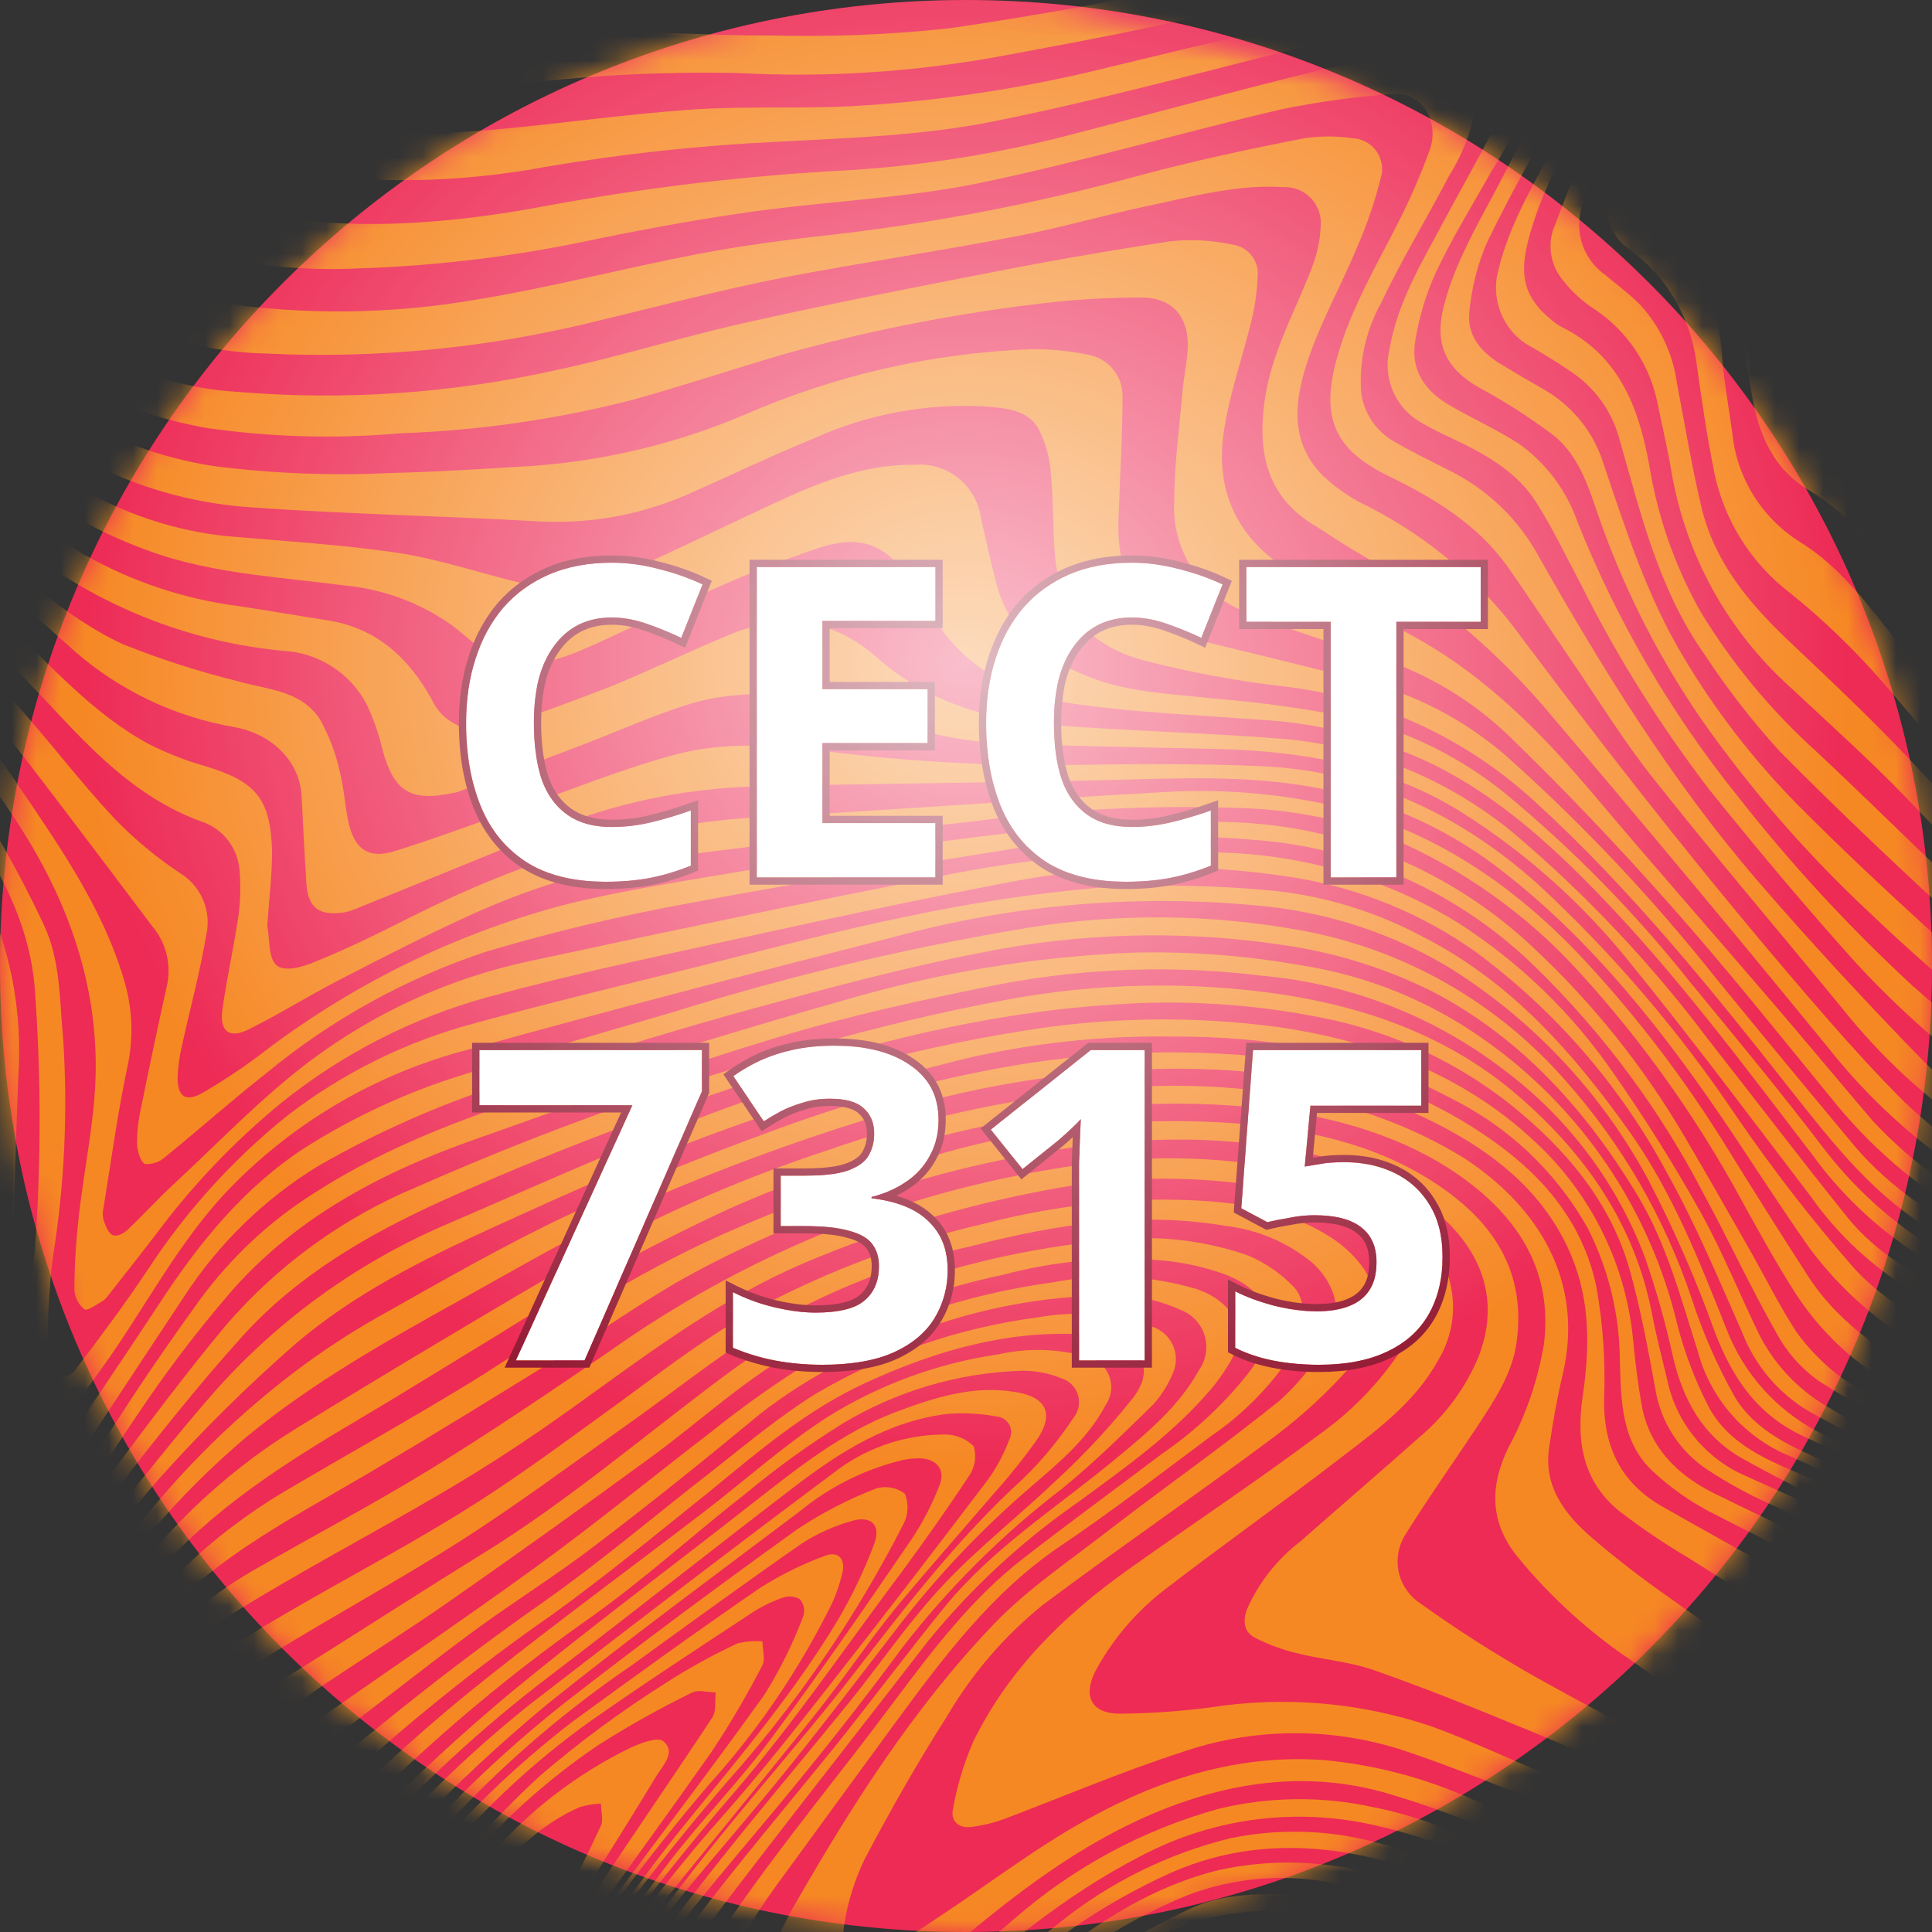
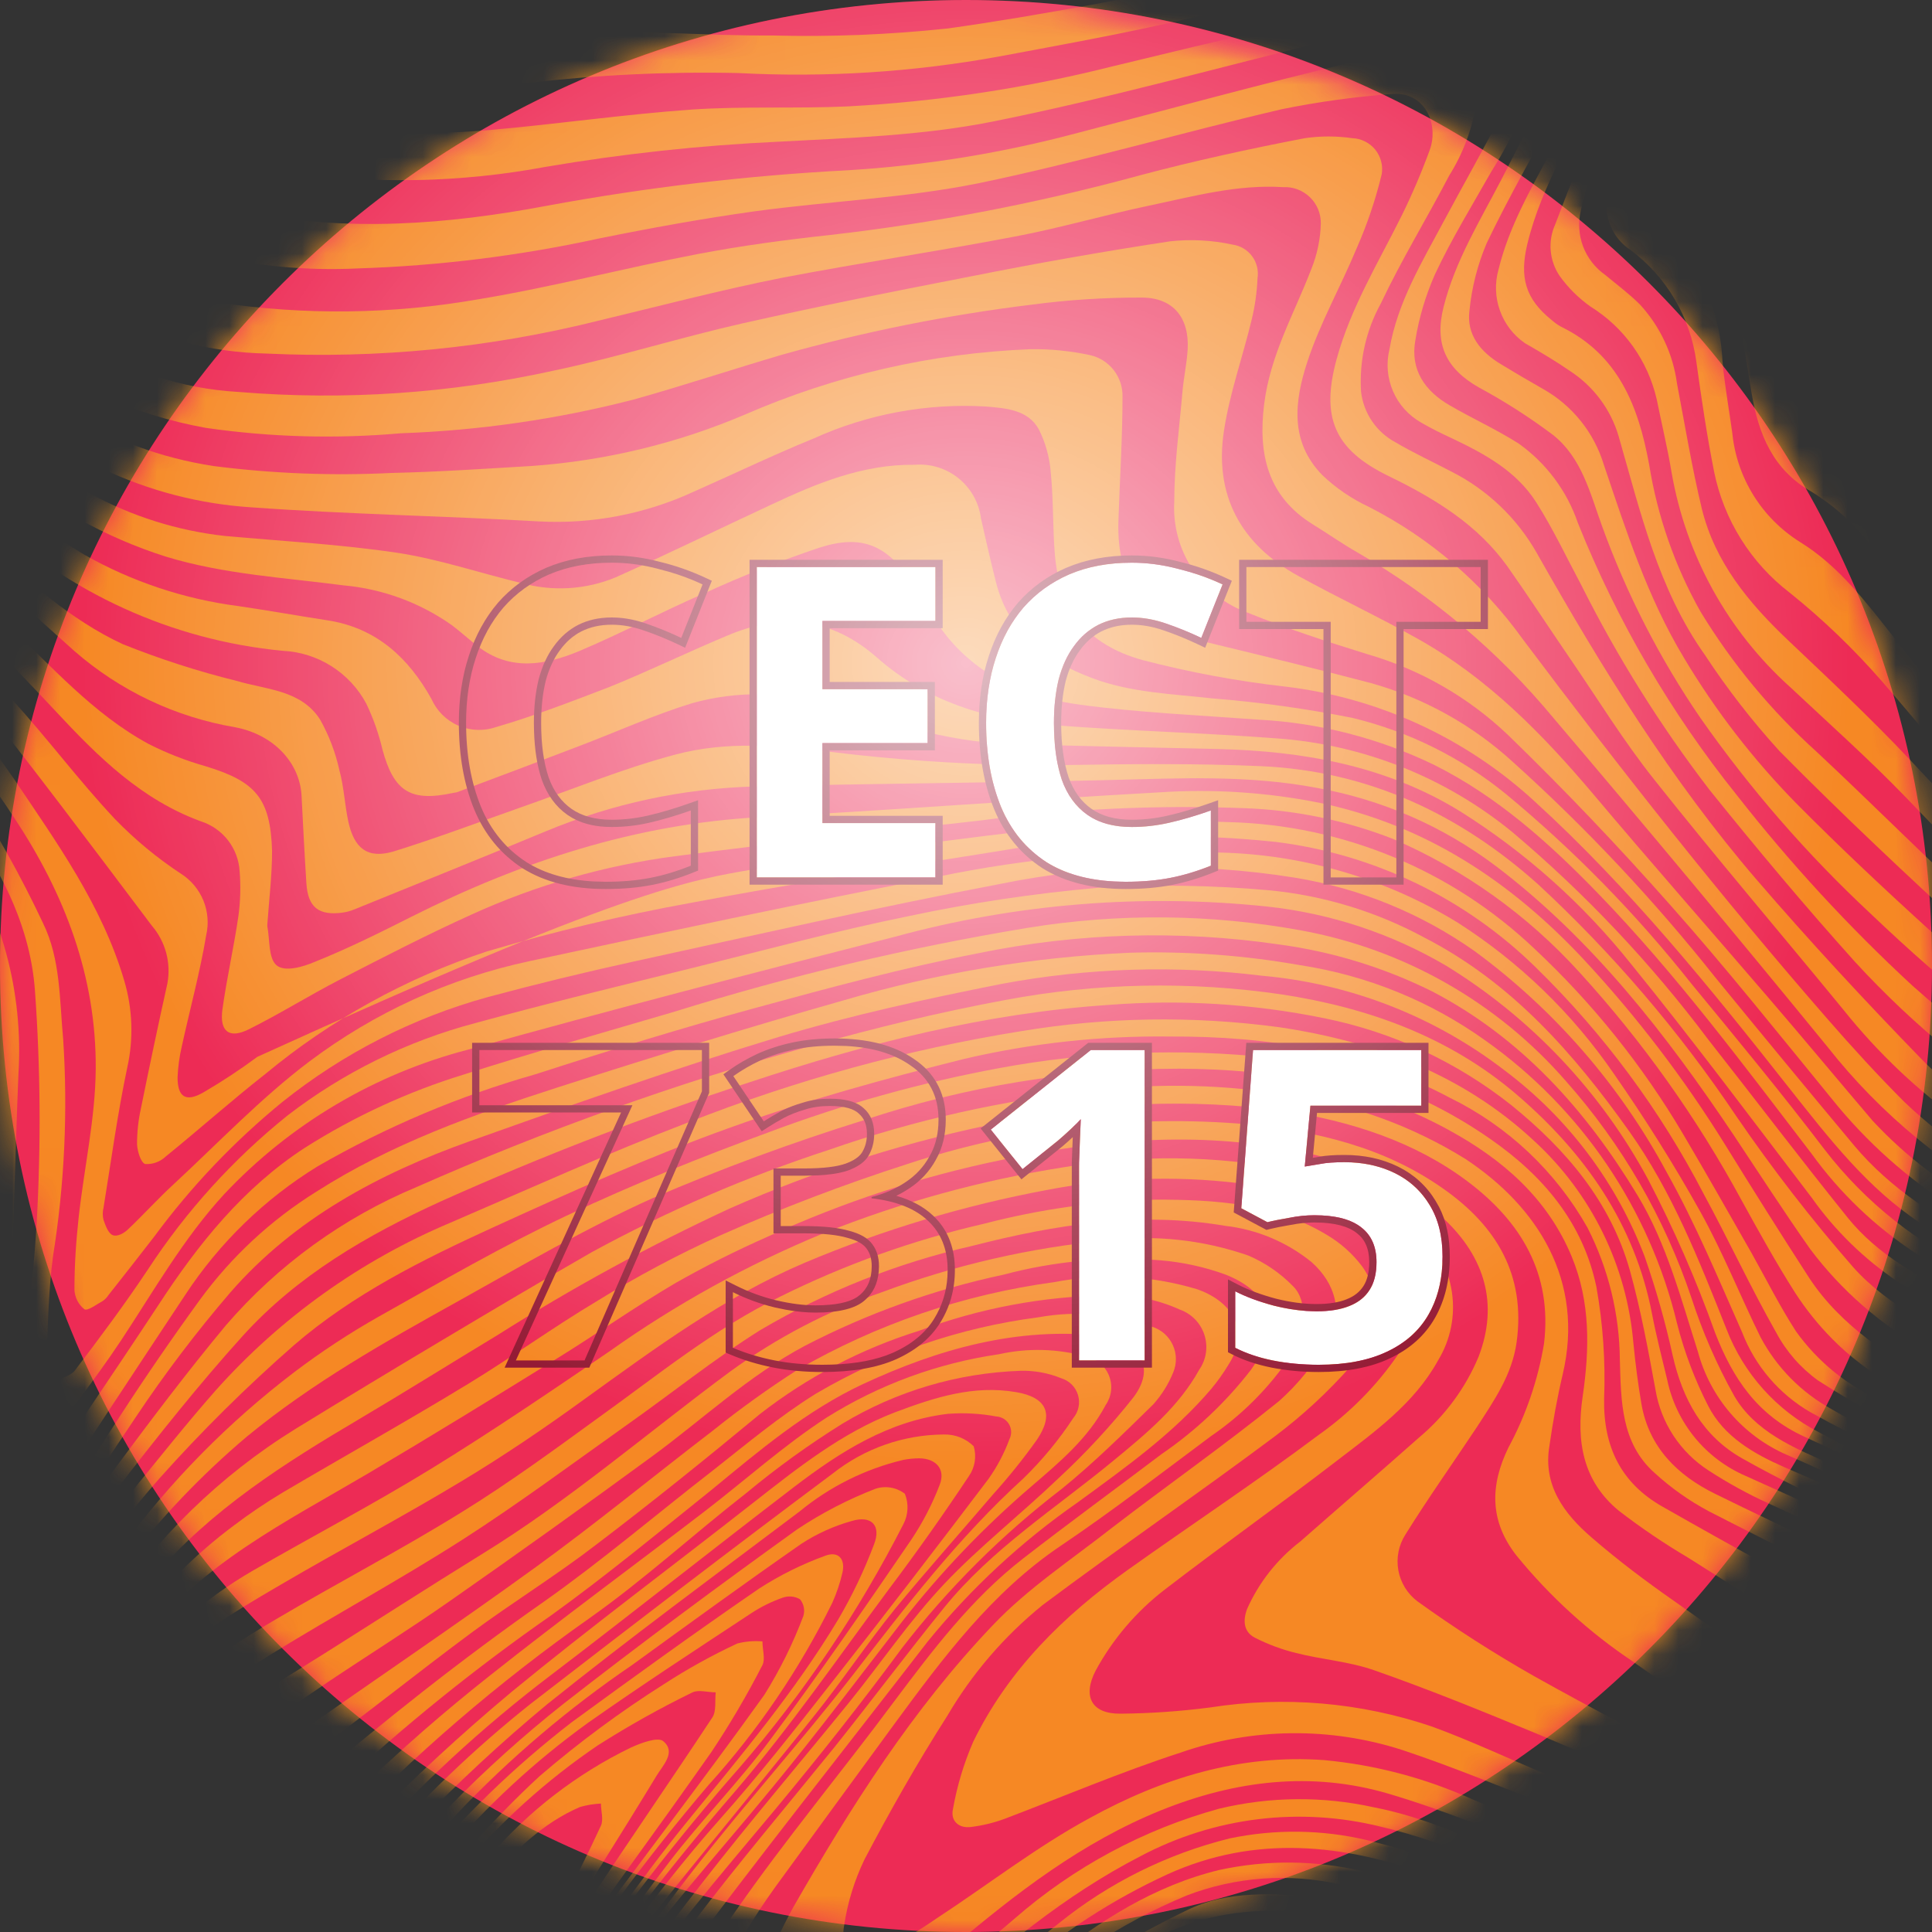
<svg xmlns="http://www.w3.org/2000/svg" width="80" height="80" viewBox="0 0 80 80" fill="none">
  <rect x="0" y="0" width="80" height="80" fill="#333333" stroke="none" />
  <path d="M40 80C62.091 80 80 62.091 80 40C80 17.909 62.091 0 40 0C17.909 0 0 17.909 0 40C0 62.091 17.909 80 40 80Z" fill="#ED2B55" />
  <g opacity="0.88">
    <mask id="mask0_238_25968" style="mask-type:luminance" maskUnits="userSpaceOnUse" x="0" y="0" width="80" height="80">
      <path d="M40 80C62.091 80 80 62.092 80 40C80 17.909 62.091 0 40 0C17.909 0 0 17.909 0 40C0 62.092 17.909 80 40 80Z" fill="white" />
    </mask>
    <g mask="url(#mask0_238_25968)">
      <mask id="mask1_238_25968" style="mask-type:luminance" maskUnits="userSpaceOnUse" x="-19" y="-10" width="128" height="127">
        <path d="M10.568 -9.674L-18.028 88.371L79.996 116.961L108.592 18.916L10.568 -9.674Z" fill="white" />
      </mask>
      <g mask="url(#mask1_238_25968)">
        <path d="M4.546 -9.298C4.999 -9.045 5.468 -8.819 5.949 -8.624C8.525 -7.708 11.254 -7.298 13.986 -7.418C16.885 -7.555 19.774 -7.829 22.674 -7.9C24.196 -7.922 25.716 -7.795 27.213 -7.522C30.02 -7.023 32.777 -6.195 35.6 -5.877C38.051 -5.666 40.516 -5.666 42.967 -5.877C47.145 -6.124 51.311 -6.546 55.488 -6.847C58.229 -7.045 60.969 -7.133 63.71 -7.33C65.07 -7.355 66.417 -7.071 67.652 -6.502C68.6 -6.135 68.874 -5.115 68.995 -4.167C69.212 -2.094 68.832 -0.001 67.898 1.863C67.279 3.206 66.753 4.604 66.254 5.98C65.936 6.877 65.671 7.792 65.459 8.721C65.341 9.213 65.374 9.73 65.552 10.204C65.731 10.678 66.048 11.087 66.462 11.379C66.95 11.785 67.46 12.163 67.904 12.607C68.738 13.511 69.274 14.65 69.439 15.869C69.768 17.601 70.058 19.35 70.469 21.066C71.017 23.291 72.415 24.968 74.038 26.509C75.743 28.126 77.459 29.737 79.07 31.442C81.208 33.712 83.269 36.047 85.884 37.812C87.203 38.755 88.722 39.38 90.322 39.639C91.922 39.899 93.56 39.786 95.11 39.309C95.598 39.166 96.107 39.073 96.754 38.919C96.497 39.807 96.31 40.564 96.047 41.293C95.987 41.463 95.696 41.611 95.499 41.666C94.139 42.044 92.715 42.133 91.319 41.927C89.922 41.722 88.584 41.225 87.391 40.471C84.102 38.514 81.553 35.746 78.933 33.032C77.404 31.448 75.754 29.979 74.148 28.471C71.544 26.137 69.806 22.993 69.214 19.547C69.044 18.533 68.803 17.535 68.6 16.532C68.419 15.743 68.084 14.998 67.614 14.339C67.143 13.681 66.547 13.122 65.859 12.695C65.368 12.348 64.939 11.921 64.587 11.434C64.375 11.124 64.246 10.765 64.212 10.39C64.178 10.016 64.242 9.639 64.396 9.296C65.064 7.531 65.771 5.771 66.511 4.034C67.377 1.989 68.403 -0.001 68.518 -2.276C68.589 -3.723 68.342 -5.121 66.873 -5.768C65.999 -6.163 65.041 -6.34 64.083 -6.283C59.478 -5.894 54.885 -5.389 50.291 -4.901C46.108 -4.457 41.937 -3.898 37.743 -3.558C35.108 -3.388 32.461 -3.604 29.888 -4.2C25.607 -5.115 21.32 -5.894 16.896 -5.844C14.373 -5.87 11.853 -6.039 9.348 -6.349C7.544 -6.543 5.792 -7.069 4.179 -7.9L4.546 -9.298Z" fill="#F7941D" />
        <path d="M-1.145 79.758C-0.448 78.628 0.237 77.488 0.944 76.364C2.347 74.172 3.685 71.886 5.192 69.786C6.599 67.853 8.395 66.235 10.466 65.039C12.921 63.619 15.443 62.298 17.861 60.813C20.366 59.272 22.794 57.623 25.228 55.962C27.983 54.005 30.951 52.366 34.076 51.077C37.28 49.792 40.62 48.873 44.03 48.336C47.132 47.807 50.303 47.84 53.393 48.435C55.379 48.765 57.233 49.642 58.749 50.968C59.489 51.626 59.974 52.523 60.12 53.503C60.266 54.483 60.064 55.483 59.549 56.329C58.557 58.127 56.923 59.283 55.361 60.484C53.01 62.293 50.592 64.003 48.235 65.818C47.055 66.725 46.078 67.87 45.368 69.178C44.82 70.236 45.187 70.971 46.398 70.96C47.64 70.948 48.879 70.862 50.11 70.702C53.183 70.221 56.328 70.49 59.275 71.486C60.92 72.083 62.487 72.834 64.094 73.498C66.111 74.325 68.123 75.142 70.151 75.953C72.091 76.715 74.032 77.51 76.016 78.146C77.88 78.754 79.804 79.182 81.695 79.703C82.66 79.966 83.625 80.251 84.617 80.536C84.738 81.358 84.513 81.55 83.685 81.325C81.344 80.684 78.976 80.141 76.669 79.412C74.202 78.634 71.784 77.697 69.361 76.797C67.717 76.184 66.072 75.509 64.428 74.874C62.312 74.062 60.223 73.18 58.075 72.467C55.077 71.499 51.845 71.538 48.871 72.576C46.41 73.377 44.019 74.396 41.591 75.317C41.143 75.481 40.678 75.593 40.204 75.652C39.689 75.718 39.355 75.389 39.459 74.917C39.627 73.957 39.909 73.021 40.297 72.127C41.745 69.15 44.041 66.897 46.706 65.001C49.37 63.104 52.023 61.35 54.599 59.42C55.883 58.514 56.997 57.388 57.888 56.093C59.05 54.328 58.392 52.108 56.748 50.913C55.117 49.809 53.229 49.146 51.266 48.989C48.64 48.676 45.981 48.77 43.383 49.268C39.93 49.91 36.556 50.923 33.319 52.289C29.986 53.709 27.125 55.83 24.225 57.919C22.58 59.114 20.87 60.276 19.121 61.328C16.649 62.819 14.1 64.168 11.611 65.626C9.479 66.87 7.341 68.142 5.795 70.115C4.699 71.486 3.773 72.949 2.791 74.391C1.695 76.035 0.599 77.68 -0.498 79.325C-0.596 79.492 -0.686 79.664 -0.766 79.84L-1.145 79.758Z" fill="#F7941D" />
        <path d="M-0.388 79.977C0.818 78.239 2.057 76.523 3.219 74.758C4.486 72.84 5.79 70.954 7.643 69.55C8.848 68.654 10.102 67.825 11.398 67.067C13.958 65.554 16.595 64.178 19.116 62.616C21.079 61.405 22.954 60.029 24.812 58.68C27.257 56.926 29.592 55.013 32.316 53.686C34.992 52.357 37.814 51.347 40.725 50.677C43.054 50.069 45.445 49.733 47.852 49.674C50.302 49.674 52.752 49.816 54.928 51.126C55.51 51.466 56.017 51.919 56.419 52.459C57.269 53.67 57.127 55.199 55.948 56.553C54.999 57.63 53.943 58.607 52.796 59.47C49.622 61.843 46.35 64.085 43.176 66.459C41.592 67.74 40.253 69.296 39.223 71.053C37.995 72.977 36.861 74.972 35.797 76.995C35.38 77.861 35.095 78.785 34.953 79.736C34.756 80.859 35.501 81.38 36.504 80.832C37.309 80.394 38.09 79.915 38.845 79.396C40.939 78.02 42.934 76.469 45.127 75.279C48.12 73.634 51.338 72.626 54.841 72.883C56.945 73.08 59.003 73.623 60.931 74.49C62.575 75.191 64.28 75.844 65.963 76.507C68.249 77.412 70.519 78.371 72.837 79.176C75.156 79.982 77.502 80.64 79.838 81.369C81.093 81.753 82.359 82.104 83.62 82.465C83.949 82.559 84.168 82.674 84.064 83.101C83.96 83.529 83.691 83.562 83.324 83.447C80.462 82.575 77.568 81.802 74.75 80.81C71.165 79.533 67.657 78.069 64.105 76.688C61.912 75.844 59.719 74.928 57.483 74.27C54.303 73.338 51.157 73.722 48.087 74.956C44.798 76.282 42.057 78.404 39.388 80.668C36.718 82.931 34.01 85.053 31.302 87.202C31.005 87.427 30.678 87.611 30.332 87.75C30.157 87.827 29.844 87.865 29.74 87.75C29.666 87.664 29.612 87.563 29.581 87.454C29.55 87.346 29.542 87.231 29.559 87.12C29.692 86.501 29.875 85.894 30.107 85.305C30.995 83.178 31.752 80.964 32.848 78.974C35.222 74.83 37.782 70.784 41.104 67.303C42.556 65.768 44.393 64.562 46.037 63.268C48.334 61.503 50.708 59.837 52.961 58.017C53.758 57.31 54.43 56.474 54.95 55.545C55.658 54.399 55.312 53.149 54.303 52.256C53.279 51.427 52.039 50.907 50.729 50.759C47.166 50.151 43.685 50.71 40.248 51.592C37.162 52.295 34.204 53.471 31.478 55.079C29.564 56.279 27.794 57.71 25.941 59.015C23.688 60.615 21.462 62.271 19.138 63.762C16.567 65.406 13.881 66.864 11.283 68.465C9.09 69.825 6.81 71.14 5.171 73.223C3.85 74.901 2.594 76.633 1.334 78.349C0.906 78.924 0.517 79.527 0.111 80.114L-0.388 79.977Z" fill="#F7941D" />
        <path d="M3.784 -6.662C5.484 -5.817 7.3 -5.228 9.172 -4.913C11.157 -4.508 13.152 -4.168 15.142 -3.79C17.132 -3.411 19.018 -2.934 20.975 -2.693C22.68 -2.49 24.417 -2.633 26.133 -2.513C28.298 -2.354 30.458 -2.063 32.629 -1.877C35.63 -1.646 38.648 -1.756 41.624 -2.206C44.842 -2.661 48.049 -3.198 51.267 -3.647C55.411 -4.225 59.559 -4.773 63.71 -5.292C64.314 -5.406 64.937 -5.37 65.525 -5.189C66.112 -5.007 66.647 -4.685 67.081 -4.25C67.739 -3.57 67.794 -2.732 67.789 -1.877C67.789 -0.035 66.999 1.582 66.27 3.216C65.256 5.502 63.853 7.601 63.25 10.079C62.91 11.477 63.151 12.37 64.264 13.264C64.379 13.364 64.504 13.453 64.637 13.527C67.016 14.684 67.843 16.816 68.287 19.234C68.63 21.371 69.348 23.431 70.409 25.318C71.724 27.481 73.347 29.44 75.227 31.134C77.573 33.327 79.826 35.591 82.173 37.767C84.837 40.234 87.572 42.635 91.195 43.594C92.197 43.782 93.213 43.881 94.232 43.891C94.55 43.891 94.874 43.891 95.329 43.891C95.216 44.403 95.062 44.905 94.868 45.392C94.786 45.562 94.408 45.677 94.172 45.666C92.319 45.535 90.519 44.99 88.904 44.071C86.285 42.63 83.868 40.848 81.718 38.77C78.977 36.26 76.285 33.733 73.681 31.096C72.552 29.856 71.522 28.529 70.601 27.127C68.655 24.387 67.926 21.191 67.021 18.055C66.696 16.957 65.993 16.01 65.037 15.38C64.428 14.958 63.787 14.58 63.146 14.212C62.668 13.882 62.306 13.41 62.11 12.864C61.913 12.318 61.892 11.723 62.049 11.165C62.482 9.383 63.392 7.821 64.242 6.231C65.3 4.181 66.484 2.18 66.983 -0.122C67.229 -1.334 67.268 -2.54 66.199 -3.411C65.809 -3.712 65.362 -3.932 64.886 -4.056C64.409 -4.18 63.912 -4.207 63.425 -4.135C61.583 -3.954 59.747 -3.724 57.943 -3.411C53.854 -2.71 49.772 -1.979 45.697 -1.219C41.082 -0.266 36.366 0.103 31.659 -0.122C29.334 -0.27 27.01 -0.44 24.686 -0.539C23.705 -0.56 22.723 -0.518 21.747 -0.413C19.318 -0.156 16.864 -0.28 14.473 -0.78C13.677 -1.003 12.898 -1.285 12.143 -1.624C10.367 -2.332 8.597 -3.055 6.826 -3.773L3.438 -5.144L3.784 -6.662Z" fill="#F7941D" />
        <path d="M-0.032 6.593C1.004 7.629 2.002 8.698 3.071 9.69C4.717 11.21 6.785 12.196 9.002 12.519C12.587 13.061 16.236 13.018 19.807 12.393C22.86 11.888 25.864 11.099 28.901 10.518C30.721 10.172 32.557 9.926 34.383 9.729C38.717 9.232 43.007 8.405 47.215 7.256C49.463 6.659 51.749 6.16 54.035 5.721C54.682 5.628 55.339 5.628 55.986 5.721C56.169 5.727 56.349 5.771 56.513 5.852C56.677 5.932 56.822 6.047 56.939 6.188C57.055 6.329 57.14 6.494 57.187 6.67C57.235 6.847 57.244 7.032 57.214 7.213C56.961 8.263 56.614 9.288 56.178 10.277C55.52 11.861 54.66 13.374 54.128 15.002C53.596 16.63 53.404 18.291 54.753 19.672C55.32 20.213 55.972 20.657 56.682 20.988C59.214 22.281 61.4 24.16 63.057 26.47C67.103 31.858 71.28 37.159 75.704 42.23C76.718 43.392 77.765 44.538 78.856 45.629C80.742 47.422 82.94 48.856 85.341 49.86C87.183 50.688 89.101 51.346 90.998 52.053C91.404 52.201 91.864 52.179 92.275 52.316C92.456 52.376 92.577 52.634 92.725 52.799C92.533 52.892 92.319 53.089 92.144 53.056C89.216 52.546 86.53 51.373 83.883 50.08C80.684 48.455 77.877 46.152 75.66 43.332C71.921 38.756 68.137 34.215 64.307 29.709C62.033 26.969 59.289 24.655 56.205 22.874C55.581 22.517 54.989 22.101 54.375 21.723C52.483 20.555 52.089 18.796 52.346 16.734C52.604 14.673 53.591 12.99 54.298 11.143C54.542 10.541 54.676 9.901 54.692 9.252C54.695 9.048 54.656 8.847 54.578 8.66C54.499 8.472 54.383 8.303 54.237 8.162C54.09 8.022 53.916 7.912 53.726 7.841C53.536 7.77 53.333 7.739 53.13 7.75C51.223 7.629 49.403 8.133 47.572 8.517C45.741 8.901 43.888 9.444 42.03 9.794C38.817 10.408 35.578 10.891 32.371 11.505C29.805 12.015 27.273 12.683 24.729 13.292C20.251 14.406 15.634 14.86 11.025 14.64C8.73 14.591 6.477 14.008 4.447 12.935C2.802 12.014 1.651 10.589 0.429 9.23C0.122 8.89 -0.202 8.567 -0.52 8.238L-0.032 6.593Z" fill="#F7941D" />
        <path d="M-0.936 9.751C0.335 11.269 1.558 12.837 3.208 13.994C5.192 15.326 7.498 16.098 9.884 16.23C14.259 16.591 18.662 16.292 22.948 15.342C25.562 14.794 28.128 13.983 30.742 13.391C33.889 12.684 37.057 12.053 40.231 11.439C42.972 10.891 45.713 10.409 48.454 9.992C49.318 9.898 50.192 9.945 51.041 10.129C51.2 10.152 51.353 10.206 51.491 10.288C51.629 10.37 51.75 10.479 51.846 10.608C51.941 10.737 52.011 10.884 52.05 11.04C52.088 11.195 52.096 11.357 52.072 11.516C52.047 12.102 51.965 12.684 51.825 13.254C51.458 14.778 50.921 16.274 50.685 17.815C50.263 20.512 51.387 22.545 53.755 23.845C55.399 24.749 57.093 25.544 58.721 26.459C61.599 28.076 63.869 30.39 65.979 32.889C68.38 35.74 70.847 38.541 73.275 41.37C74.712 43.042 76.115 44.735 77.546 46.413C78.931 47.902 80.563 49.141 82.37 50.075C85.082 51.62 87.992 52.789 91.02 53.55C91.338 53.632 91.666 53.66 91.973 53.758C92.121 53.808 92.226 53.967 92.352 54.076C92.231 54.209 92.088 54.32 91.93 54.405C91.778 54.422 91.625 54.399 91.486 54.339C87.787 53.459 84.245 52.017 80.983 50.064C79.018 48.837 77.275 47.285 75.83 45.475C73.637 42.795 71.472 40.076 69.169 37.483C67.021 35.054 64.784 32.703 62.449 30.439C60.8 28.867 58.795 27.716 56.605 27.084C54.961 26.575 53.283 26.026 51.672 25.374C50.735 25.037 49.932 24.405 49.383 23.575C48.834 22.744 48.567 21.758 48.624 20.764C48.624 19.251 48.832 17.732 48.964 16.214C49.013 15.633 49.145 15.052 49.178 14.471C49.254 13.166 48.586 12.327 47.286 12.322C45.765 12.317 44.245 12.414 42.737 12.613C39.23 13.043 35.761 13.739 32.36 14.695C30.309 15.299 28.281 15.973 26.226 16.548C23.077 17.359 19.849 17.826 16.6 17.941C13.905 18.179 11.191 18.104 8.514 17.716C5.537 17.168 2.835 16.033 0.719 13.764C0.006 13.002 -0.728 12.256 -1.474 11.5L-0.936 9.751Z" fill="#F7941D" />
        <path d="M2.912 -3.624C5.105 -2.369 7.221 -1.053 9.43 0.114C11.304 1.014 13.349 1.502 15.427 1.545C18.193 1.629 20.962 1.565 23.721 1.353C26.462 1.233 29.203 1.485 31.943 1.469C34.383 1.534 36.824 1.437 39.251 1.178C43.181 0.63 47.073 -0.16 50.976 -0.9C54.166 -1.508 57.34 -2.248 60.536 -2.824C61.693 -3.026 62.871 -3.066 64.039 -2.944C65.524 -2.796 66.177 -1.848 66.149 -0.373C66.111 1.392 65.327 2.916 64.543 4.407C63.557 6.303 62.477 8.145 61.561 10.069C61.185 10.953 60.945 11.888 60.849 12.843C60.712 13.857 61.303 14.57 62.148 15.08C62.723 15.431 63.304 15.77 63.891 16.105C65.1 16.784 66.001 17.903 66.407 19.229C67.333 21.97 68.216 24.738 69.734 27.249C71.042 29.437 72.606 31.461 74.394 33.279C76.192 35.093 78.05 36.837 79.941 38.552C82.682 41.041 85.533 43.425 88.844 45.169C89.715 45.616 90.614 46.006 91.535 46.337C92.429 46.654 93.355 46.885 94.276 47.137C94.276 48.058 94.019 48.304 93.13 47.964C91.329 47.32 89.57 46.564 87.862 45.701C83.987 43.634 80.627 40.849 77.447 37.823C74.83 35.382 72.475 32.674 70.42 29.743C68.721 27.264 67.345 24.578 66.325 21.751C65.842 20.408 65.486 18.939 64.302 18.007C63.331 17.277 62.306 16.622 61.238 16.044C59.873 15.271 59.39 14.241 59.774 12.717C60.251 10.809 61.276 9.154 62.17 7.433C63.134 5.558 64.094 3.678 64.943 1.754C65.11 1.382 65.191 0.977 65.178 0.569C65.166 0.162 65.061 -0.237 64.872 -0.598C64.187 -1.919 62.965 -2.013 61.775 -1.837C59.489 -1.508 57.225 -1.053 54.967 -0.576C52.708 -0.099 50.384 0.52 48.082 1.024C45.779 1.529 43.587 1.924 41.334 2.346C37.791 2.988 34.185 3.216 30.589 3.025C27.671 2.959 24.751 3.097 21.852 3.436C18.311 3.788 14.739 3.644 11.239 3.009C8.065 2.411 5.401 0.843 2.929 -1.141C2.726 -1.305 2.512 -1.459 2.304 -1.612L2.912 -3.624Z" fill="#F7941D" />
        <path d="M-2.027 79.506C-0.586 77.045 0.889 74.6 2.298 72.122C4.244 68.696 6.491 65.544 9.693 63.16C10.337 62.673 11.006 62.221 11.699 61.806C14.253 60.298 16.846 58.851 19.373 57.311C21.177 56.214 22.887 54.97 24.696 53.89C26.349 52.866 28.067 51.95 29.838 51.149C32.367 50.026 34.955 49.04 37.589 48.194C42.099 46.706 46.863 46.147 51.595 46.55C54.5 46.835 57.329 47.498 59.768 49.225C61.961 50.766 63.183 52.788 62.8 55.578C62.613 56.927 61.862 58.001 61.155 59.092C60.168 60.578 59.138 62.03 58.195 63.543C57.914 63.983 57.81 64.513 57.903 65.026C57.997 65.54 58.281 65.999 58.699 66.312C60.252 67.43 61.864 68.464 63.529 69.409C65.996 70.79 68.506 72.111 71.055 73.334C75.073 75.247 79.278 76.739 83.603 77.785C84.184 77.927 84.781 78.026 85.456 78.157C85.411 78.443 85.324 78.72 85.198 78.98C85.134 79.067 85.052 79.14 84.958 79.192C84.863 79.244 84.758 79.274 84.65 79.281C82.611 78.815 80.533 78.448 78.554 77.79C75.747 76.853 73.001 75.74 70.26 74.633C67.958 73.701 65.71 72.643 63.419 71.7C61.27 70.812 59.11 69.935 56.918 69.168C55.882 68.8 54.725 68.718 53.673 68.449C53.08 68.304 52.506 68.091 51.962 67.814C51.496 67.572 51.458 67.112 51.639 66.624C52.127 65.528 52.88 64.57 53.831 63.839C55.476 62.392 57.121 60.978 58.765 59.52C59.841 58.618 60.685 57.471 61.226 56.176C62.065 53.983 61.473 52.054 59.79 50.469C58.107 48.885 55.871 48.079 53.568 47.63C49.517 46.84 45.494 47.186 41.509 48.024C38.152 48.711 34.885 49.782 31.773 51.215C30.477 51.787 29.211 52.423 27.98 53.123C26.291 54.115 24.691 55.249 23.019 56.28C20.426 57.886 17.833 59.481 15.207 61.033C11.847 63.012 8.306 64.766 5.888 67.945C4.551 69.683 3.411 71.579 2.232 73.427C1.053 75.274 -0.065 77.182 -1.2 79.062C-1.303 79.251 -1.395 79.448 -1.474 79.649L-2.027 79.506Z" fill="#F7941D" />
        <path d="M0.807 3.693C1.865 4.493 2.918 5.304 3.992 6.088C5.847 7.436 7.978 8.355 10.23 8.78C14.396 9.618 18.53 9.295 22.636 8.522C26.774 7.757 30.958 7.265 35.161 7.047C38.361 6.848 41.532 6.33 44.628 5.502C48.465 4.509 52.253 3.468 56.09 2.553C57.262 2.313 58.459 2.221 59.654 2.278C60.75 2.278 61.232 3.134 61.139 4.23C60.974 5.309 60.589 6.342 60.01 7.267C59.084 9.043 58.031 10.759 57.176 12.568C56.56 13.685 56.277 14.956 56.359 16.229C56.412 16.665 56.568 17.081 56.815 17.444C57.062 17.806 57.393 18.104 57.779 18.312C58.53 18.756 59.319 19.118 60.092 19.524C61.583 20.276 62.817 21.453 63.639 22.906C66.325 27.653 69.186 32.296 72.755 36.446C74.948 38.99 77.228 41.451 79.563 43.852C81.454 45.798 83.866 47.037 86.273 48.237C88.338 49.277 90.511 50.09 92.752 50.66C93.032 50.726 93.3 50.797 93.207 51.208C93.114 51.619 92.824 51.587 92.5 51.504C88.486 50.535 84.683 48.839 81.279 46.499C79.427 45.178 77.767 43.606 76.345 41.829C73.736 38.644 71.061 35.514 68.501 32.285C67.229 30.69 66.155 28.936 64.998 27.248C64.138 25.992 63.304 24.71 62.427 23.465C61.172 21.706 59.385 20.631 57.494 19.71C55.241 18.614 54.687 17.276 55.35 14.859C55.937 12.726 57.077 10.868 58.047 8.917C58.478 8.039 58.863 7.138 59.199 6.22C59.604 5.123 58.979 3.747 57.593 3.895C56.079 4.009 54.574 4.218 53.087 4.52C48.882 5.502 44.738 6.713 40.511 7.59C37.464 8.204 34.323 8.33 31.236 8.752C29.082 9.054 26.933 9.443 24.801 9.876C21.518 10.592 18.177 11.007 14.819 11.115C12.751 11.214 10.68 11.029 8.663 10.567C6.706 10.088 4.888 9.161 3.351 7.859C2.348 6.987 1.361 6.099 0.363 5.217L0.807 3.693Z" fill="#F7941D" />
        <path d="M1.75 0.416C2.139 0.695 2.528 0.964 2.912 1.254C5.112 2.946 7.648 4.15 10.351 4.784C13.641 5.48 17.016 5.679 20.366 5.376C23.107 5.135 25.847 4.735 28.627 4.538C30.775 4.39 32.946 4.505 35.1 4.406C38.781 4.209 42.434 3.659 46.009 2.762C50.526 1.665 55.048 0.602 59.582 -0.407C60.526 -0.567 61.487 -0.593 62.438 -0.484C63.594 -0.401 64.225 0.805 63.94 2.093C63.467 3.868 62.727 5.561 61.747 7.114C60.952 8.517 60.103 9.899 59.423 11.351C59.034 12.226 58.759 13.147 58.606 14.092C58.387 15.315 59.006 16.197 60.037 16.789C60.98 17.337 61.972 17.787 62.887 18.368C64.028 19.181 64.885 20.331 65.338 21.657C66.964 25.716 69.18 29.511 71.916 32.922C74.122 35.74 76.551 38.376 79.179 40.805C82.565 43.833 86.422 46.29 90.597 48.079C91.469 48.457 92.412 48.687 93.3 49.027C93.397 49.078 93.481 49.15 93.546 49.239C93.611 49.327 93.654 49.429 93.673 49.537C93.673 49.899 93.415 50.014 93.075 49.888C91.431 49.258 89.71 48.688 88.081 47.975C85.453 46.85 82.993 45.365 80.774 43.562C79.37 42.421 78.051 41.178 76.827 39.845C74.744 37.532 72.743 35.137 70.797 32.719C68.762 30.069 66.984 27.231 65.486 24.244C64.872 23.093 64.313 21.904 63.616 20.807C62.794 19.508 61.473 18.79 60.119 18.149C59.686 17.946 59.253 17.738 58.842 17.496C58.326 17.203 57.919 16.75 57.683 16.205C57.446 15.66 57.394 15.053 57.532 14.476C57.866 12.519 58.875 10.864 59.785 9.159C60.596 7.64 61.457 6.149 62.224 4.614C62.471 4.079 62.616 3.503 62.652 2.915C62.756 1.561 62.06 0.876 60.684 0.783C58.93 0.673 57.263 1.139 55.591 1.539C50.756 2.712 45.965 4.061 41.097 5.036C38.187 5.617 35.166 5.711 32.19 5.87C28.97 6.022 25.763 6.37 22.586 6.911C19.064 7.567 15.458 7.637 11.913 7.12C8.18 6.561 4.679 4.963 1.81 2.509C1.637 2.384 1.454 2.274 1.262 2.18L1.75 0.416Z" fill="#F7941D" />
        <path d="M-1.84 12.902C0.977 16.285 4.398 18.62 8.855 19.299C11.295 19.611 13.759 19.706 16.216 19.584C18.157 19.541 20.092 19.409 22.033 19.294C25.062 19.078 28.036 18.362 30.831 17.173C34.576 15.539 38.594 14.618 42.677 14.459C43.504 14.448 44.33 14.531 45.138 14.706C45.526 14.793 45.873 15.012 46.117 15.326C46.362 15.64 46.491 16.029 46.481 16.427C46.481 18.148 46.366 19.869 46.311 21.585C46.229 24.134 47.44 25.971 49.978 26.596C52.242 27.144 54.512 27.692 56.765 28.284C58.964 28.901 60.987 30.027 62.669 31.573C65.7 34.305 68.498 37.285 71.034 40.481C72.938 42.812 74.853 45.131 76.779 47.437C78.292 49.241 80.254 50.458 82.304 51.548C84.666 52.816 87.156 53.831 89.732 54.575C90.362 54.755 91.015 54.848 91.645 55.013C91.777 55.046 91.875 55.216 91.99 55.325C91.859 55.401 91.716 55.456 91.568 55.49C91.374 55.51 91.177 55.497 90.987 55.452C86.919 54.514 83.04 52.888 79.519 50.644C77.327 49.202 75.732 47.13 74.12 45.096C70.831 40.919 67.487 36.775 63.535 33.174C60.672 30.542 57.053 28.881 53.191 28.427C51.205 28.202 49.237 27.835 47.303 27.33C45.001 26.689 43.872 25.22 43.68 22.972C43.587 21.843 43.625 20.703 43.51 19.574C43.465 18.95 43.297 18.34 43.017 17.781C42.567 16.959 41.646 16.904 40.824 16.833C38.377 16.69 35.931 17.143 33.698 18.154C32.004 18.845 30.354 19.64 28.682 20.38C26.691 21.291 24.509 21.707 22.323 21.591C18.365 21.361 14.396 21.295 10.444 21.01C6.078 20.739 1.986 18.788 -0.974 15.566C-1.374 15.139 -1.813 14.739 -2.229 14.328L-1.84 12.902Z" fill="#F7941D" />
        <path d="M-2.57 15.425C-0.773 17.426 1.345 19.113 3.696 20.419C5.439 21.375 7.354 21.979 9.331 22.195C11.716 22.409 14.111 22.54 16.457 22.891C18.189 23.154 19.872 23.73 21.583 24.141C22.877 24.503 24.256 24.42 25.497 23.905C27.662 22.935 29.794 21.893 31.949 20.89C33.829 20.007 35.737 19.218 37.88 19.245C38.535 19.192 39.186 19.394 39.697 19.809C40.207 20.223 40.538 20.819 40.621 21.471C40.818 22.363 41.028 23.255 41.251 24.146C41.8 26.246 43.312 27.353 45.204 28.071C46.815 28.685 48.526 28.729 50.214 28.921C52.165 29.075 54.106 29.346 56.025 29.732C58.341 30.295 60.502 31.368 62.35 32.873C65.177 35.212 67.749 37.841 70.025 40.718C71.894 42.987 73.769 45.256 75.55 47.597C77.246 49.803 79.461 51.556 81.997 52.701C83.806 53.545 85.67 54.29 87.544 54.992C88.718 55.425 89.962 55.683 91.168 56.044C91.369 56.137 91.554 56.261 91.716 56.412C91.513 56.472 91.294 56.614 91.113 56.571C89.907 56.291 88.701 56.022 87.511 55.661C84.633 54.781 81.886 53.518 79.344 51.906C77.658 50.806 76.19 49.405 75.013 47.772C72.19 44.089 69.422 40.356 66.188 37.012C64.165 34.923 62.011 32.983 59.374 31.667C57.096 30.565 54.621 29.929 52.094 29.798C49.644 29.617 47.16 29.507 44.749 29.184C42.589 28.899 40.599 28.087 39.179 26.311C38.631 25.637 38.258 24.837 37.77 24.119C36.723 22.567 35.693 22.113 33.933 22.677C32.305 23.224 30.708 23.857 29.148 24.574C27.41 25.33 25.738 26.218 23.989 26.958C22.591 27.539 21.122 27.814 19.768 26.75C19.412 26.471 19.072 26.158 18.705 25.884C17.383 24.951 15.838 24.384 14.226 24.239C11.771 23.916 9.293 23.784 6.886 23.055C4.323 22.242 1.954 20.912 -0.076 19.147C-1.04 18.341 -1.923 17.425 -2.816 16.559L-2.57 15.425Z" fill="#F7941D" />
        <path d="M-2.783 79.286C-1.786 77.548 -0.782 75.816 0.21 74.078C1.608 71.639 2.879 69.117 4.425 66.782C6.443 63.702 9.111 61.101 12.242 59.163C14.267 57.92 16.3 56.69 18.343 55.473C20.388 54.251 22.433 53.039 24.494 51.855C27.638 50.14 30.934 48.718 34.339 47.607C37.864 46.376 41.519 45.555 45.231 45.162C47.984 44.835 50.77 44.903 53.503 45.365C56.054 45.74 58.5 46.636 60.69 47.996C63.677 49.975 65.623 53.034 64.708 56.91C64.478 57.886 64.302 58.872 64.16 59.859C63.88 61.503 64.763 62.676 65.897 63.657C67.032 64.639 68.139 65.467 69.312 66.289C71.807 68.049 74.29 69.841 76.877 71.453C78.454 72.382 80.104 73.181 81.811 73.843C83.093 74.34 84.401 74.764 85.73 75.115C86.278 75.273 86.278 75.537 86.152 75.986C86.026 76.436 85.988 76.786 85.303 76.638C78.937 75.256 72.92 72.59 67.619 68.805C65.804 67.59 64.18 66.112 62.8 64.419C61.665 62.978 61.704 61.492 62.46 59.941C63.187 58.596 63.685 57.14 63.935 55.632C64.28 52.744 62.987 50.595 60.788 48.934C58.59 47.273 55.915 46.412 53.114 45.99C49.301 45.486 45.43 45.638 41.668 46.44C37.729 47.21 33.888 48.418 30.217 50.041C26.899 51.578 23.685 53.33 20.596 55.287C18.689 56.438 16.808 57.617 14.89 58.752C11.787 60.588 8.75 62.501 6.366 65.286C4.46 67.59 2.806 70.091 1.432 72.746C0.336 74.758 -0.815 76.731 -1.939 78.727C-2.053 78.959 -2.156 79.197 -2.246 79.439L-2.783 79.286Z" fill="#F7941D" />
        <path d="M-3.189 17.568C-1.22 19.675 1.035 21.496 3.509 22.979C5.469 24.086 7.625 24.805 9.857 25.095C11.101 25.276 12.346 25.5 13.596 25.692C15.596 26.01 16.918 27.244 17.86 28.932C18.079 29.43 18.476 29.826 18.974 30.044C19.472 30.261 20.033 30.283 20.547 30.105C22.125 29.644 23.671 29.047 25.201 28.46C26.9 27.775 28.544 26.969 30.238 26.268C32.431 25.374 34.465 25.599 36.312 27.227C38.39 29.058 40.928 29.826 43.63 30.028C46.711 30.264 49.803 30.341 52.883 30.576C56.453 30.833 59.856 32.189 62.624 34.457C65.642 37.003 68.362 39.883 70.732 43.042C72.672 45.509 74.569 48.014 76.531 50.448C77.737 51.933 79.415 52.86 81.092 53.682C83.082 54.658 85.143 55.491 87.21 56.297C88.355 56.741 89.583 56.993 90.767 57.338C91.052 57.42 91.403 57.453 91.283 57.919C91.162 58.385 90.828 58.27 90.51 58.188C86.296 57.128 82.277 55.406 78.603 53.084C77.205 52.15 75.99 50.966 75.018 49.593C72.546 46.353 70.112 43.086 67.547 39.928C65.558 37.43 63.159 35.288 60.453 33.591C57.389 31.706 53.974 31.103 50.444 31.015C47.522 30.944 44.606 30.9 41.673 30.796C39.141 30.703 36.739 29.88 34.344 29.206C32.498 28.627 30.523 28.596 28.659 29.118C27.081 29.601 25.568 30.291 24.022 30.878C22.334 31.525 20.642 32.164 18.946 32.797C18.883 32.815 18.819 32.828 18.754 32.835C17 33.213 16.309 32.775 15.838 31.042C15.684 30.386 15.46 29.748 15.169 29.14C14.831 28.506 14.334 27.971 13.726 27.586C13.119 27.202 12.422 26.982 11.704 26.948C7.127 26.511 2.827 24.554 -0.509 21.389C-1.496 20.474 -2.521 19.596 -3.529 18.703L-3.189 17.568Z" fill="#F7941D" />
        <path d="M-7.942 34.096C-6.511 34.902 -5.309 36.061 -4.45 37.462C-2.806 40.06 -2.301 42.943 -2.329 45.969C-2.329 48.326 -2.329 50.678 -2.329 53.035C-2.329 56.697 -2.631 60.326 -3.946 63.779C-4.639 65.702 -5.457 67.577 -6.396 69.393C-7.005 70.489 -8.041 71.393 -8.891 72.38C-8.945 72.446 -9.028 72.49 -9.088 72.55C-9.866 73.345 -9.861 73.553 -8.891 74.063C-7.92 74.573 -7.378 75.494 -6.808 76.36C-6.051 77.522 -5.349 77.615 -4.587 76.447C-3.577 74.947 -2.662 73.386 -1.847 71.772C0.019 67.925 2.23 64.255 4.759 60.808C6.25 58.796 7.763 56.79 9.364 54.866C11.513 52.377 14.212 50.422 17.246 49.154C22.552 46.809 28.02 44.853 33.609 43.3C36.251 42.559 38.926 41.907 41.624 41.408C45.403 40.696 49.275 40.618 53.08 41.178C56.665 41.726 60.026 42.938 62.821 45.339C65.617 47.74 67.689 50.672 68.407 54.405C68.583 55.321 68.818 56.231 69.038 57.146C69.221 58.017 69.611 58.831 70.173 59.521C70.736 60.21 71.456 60.755 72.272 61.109C75.32 62.496 78.384 63.85 81.476 65.139C83.603 66.027 85.79 66.783 87.955 67.561C88.262 67.677 88.459 67.786 88.339 68.165C88.218 68.543 87.933 68.51 87.659 68.406C86.645 68.017 85.625 67.627 84.622 67.216C82.978 66.537 81.333 65.862 79.689 65.15C77.54 64.212 75.391 63.253 73.259 62.266C72.386 61.87 71.545 61.408 70.742 60.885C70.164 60.512 69.671 60.022 69.293 59.447C68.916 58.872 68.662 58.225 68.55 57.546C68.248 55.902 67.947 54.257 67.492 52.613C66.692 49.757 64.839 47.592 62.586 45.766C60.319 43.966 57.656 42.729 54.818 42.159C51.889 41.563 48.891 41.379 45.91 41.611C40.801 41.951 35.895 43.206 31.06 44.807C26.71 46.222 22.439 47.869 18.266 49.741C15.202 51.138 12.313 52.816 10.043 55.326C8.245 57.316 6.573 59.421 4.934 61.537C2.841 64.279 1.018 67.216 -0.509 70.308C-1.49 72.254 -2.455 74.211 -3.508 76.113C-4.041 76.958 -4.627 77.769 -5.262 78.542L-7.027 78.032C-7.171 76.901 -7.744 75.869 -8.627 75.148C-8.902 74.904 -9.257 74.769 -9.625 74.77C-10.415 74.898 -11.196 75.082 -11.96 75.318C-12.383 75.455 -12.797 75.618 -13.199 75.806C-13.118 75.612 -13.015 75.428 -12.892 75.258C-11.62 74.035 -10.365 72.797 -9.055 71.613C-7.983 70.749 -7.096 69.679 -6.446 68.466C-5.673 66.789 -4.933 65.09 -4.313 63.352C-3.488 60.934 -3.065 58.397 -3.064 55.842C-3.025 53.337 -2.959 50.826 -2.981 48.326C-2.981 46.101 -3.009 43.864 -3.612 41.699C-4.368 38.991 -5.706 36.683 -8.227 35.219L-7.942 34.096Z" fill="#F7941D" />
        <path d="M-3.77 19.591C-2.745 20.534 -1.742 21.504 -0.695 22.425C1.108 24.009 2.895 25.659 5.083 26.673C6.615 27.288 8.188 27.796 9.791 28.192C11.036 28.564 12.467 28.564 13.256 29.798C13.625 30.456 13.895 31.166 14.056 31.903C14.243 32.593 14.275 33.323 14.424 34.024C14.665 35.121 15.213 35.576 16.293 35.258C18.064 34.709 19.79 34.057 21.533 33.443C23.671 32.698 25.771 31.831 27.947 31.25C30.123 30.669 32.223 30.878 34.377 31.13C37.621 31.532 40.888 31.715 44.156 31.678C46.853 31.634 49.561 31.607 52.253 31.727C56.638 31.93 60.415 33.69 63.682 36.611C66.788 39.488 69.547 42.717 71.905 46.232C73.394 48.406 75.008 50.49 76.74 52.476C78.209 54.12 80.287 55.057 82.222 56.083C84.776 57.461 87.49 58.522 90.302 59.24C90.707 59.339 90.85 59.536 90.702 59.947C90.554 60.358 90.296 60.435 89.896 60.331C86.315 59.36 82.896 57.868 79.749 55.902C77.878 54.86 76.246 53.437 74.958 51.724C73.862 50.168 72.842 48.584 71.79 47.005C69 42.839 65.946 38.897 61.923 35.849C59.755 34.218 57.236 33.116 54.566 32.632C51.727 32.084 48.887 32.226 46.031 32.297C41.098 32.418 36.164 32.44 31.258 32.566C28.285 32.648 25.353 33.276 22.608 34.419C19.971 35.515 17.323 36.578 14.681 37.653C14.521 37.72 14.354 37.766 14.182 37.79C13.19 37.922 12.746 37.565 12.686 36.562C12.609 35.362 12.549 34.167 12.488 32.971C12.423 31.585 11.337 30.423 9.748 30.116C7.279 29.7 4.974 28.609 3.087 26.964C0.895 25.012 -1.238 23.039 -3.409 21.076C-3.605 20.908 -3.81 20.751 -4.022 20.605L-3.77 19.591Z" fill="#F7941D" />
        <path d="M-7.322 31.951C-2.476 35.136 -0.613 39.757 -0.832 45.398C-0.952 48.621 -1.089 51.85 -1.1 55.073C-1.183 57.975 -1.789 60.839 -2.888 63.526C-3.216 64.403 -3.507 65.297 -3.803 66.185C-4.236 67.511 -4.669 68.843 -5.086 70.17C-5.278 70.767 -5.453 71.37 -5.601 71.979C-5.652 72.212 -5.652 72.453 -5.601 72.686C-5.42 73.486 -4.856 73.678 -4.362 73.026C-3.436 71.793 -2.597 70.493 -1.764 69.189C0.484 65.686 2.693 62.156 4.951 58.664C6.018 57.019 7.129 55.402 8.284 53.812C9.587 52.032 11.219 50.517 13.092 49.35C16.189 47.366 19.615 46.149 23.079 45.031C27.021 43.764 30.979 42.542 34.964 41.413C38.817 40.284 42.793 39.625 46.804 39.45C49.158 39.383 51.513 39.556 53.832 39.965C56.6 40.386 59.23 41.455 61.506 43.085C65.484 45.901 68.305 50.066 69.444 54.804C69.744 55.986 70.176 57.13 70.732 58.214C71.384 59.492 72.623 60.199 73.884 60.752C76.674 61.975 79.47 63.175 82.304 64.282C84.25 65.039 86.267 65.615 88.246 66.3C88.433 66.365 88.559 66.612 88.712 66.771C88.504 66.809 88.268 66.936 88.093 66.881C86.114 66.207 84.14 65.527 82.183 64.798C80.347 64.118 78.505 63.427 76.702 62.644C75.142 61.974 73.62 61.222 72.141 60.39C70.496 59.458 69.674 57.94 69.263 56.131C68.958 54.746 68.572 53.381 68.106 52.042C66.942 48.968 64.926 46.289 62.296 44.318C59.392 42.085 55.912 40.728 52.264 40.404C48.667 39.96 45.022 40.075 41.46 40.744C38.368 41.358 35.265 42.032 32.25 42.937C27.936 44.241 23.677 45.749 19.434 47.262C15.679 48.605 12.198 50.463 9.534 53.522C8.128 55.159 6.823 56.88 5.626 58.675C3.488 61.854 1.41 65.075 -0.607 68.339C-1.649 70.022 -2.487 71.831 -3.463 73.557C-3.82 74.153 -4.245 74.705 -4.729 75.202C-5.321 75.832 -5.826 75.75 -6.374 75.093C-6.604 74.802 -6.812 74.495 -7.037 74.199C-7.635 73.426 -7.722 72.845 -7.169 72.05C-5.678 69.912 -4.806 67.5 -3.984 65.061C-3.578 63.86 -3.107 62.687 -2.696 61.498C-2.018 59.259 -1.69 56.929 -1.725 54.591C-1.66 51.499 -1.643 48.402 -1.583 45.31C-1.429 42.369 -2.146 39.448 -3.644 36.912C-4.569 35.426 -5.803 34.157 -7.262 33.19C-7.379 33.13 -7.505 33.088 -7.635 33.064L-7.322 31.951Z" fill="#F7941D" />
        <path d="M-4.313 21.481C-2.795 22.923 -1.287 24.37 0.237 25.801C2.128 27.572 3.844 29.556 6.163 30.811C6.919 31.193 7.71 31.502 8.525 31.732C10.592 32.363 11.195 33.059 11.266 35.224C11.266 36.244 11.14 37.269 11.069 38.288C11.069 38.288 11.069 38.332 11.069 38.354C11.178 38.903 11.107 39.67 11.447 39.966C11.787 40.262 12.543 40.037 13.02 39.834C14.391 39.286 15.723 38.623 17.049 37.954C21.594 35.668 26.33 34.117 31.461 33.837C36.992 33.547 42.517 33.114 48.048 32.807C50.251 32.663 52.462 32.808 54.627 33.24C59.012 34.15 62.553 36.49 65.59 39.741C67.785 42.104 69.746 44.674 71.444 47.416C72.579 49.252 73.725 51.077 74.903 52.897C76.246 54.953 78.297 56.186 80.341 57.409C83.036 59.023 85.952 60.237 88.997 61.01C89.293 61.082 89.611 61.065 89.891 61.164C90.049 61.219 90.154 61.432 90.285 61.569C90.115 61.652 89.929 61.822 89.786 61.794C88.893 61.602 88.01 61.356 87.122 61.142C84.978 60.631 82.908 59.85 80.961 58.818C79.163 57.847 77.315 56.921 75.863 55.435C75.282 54.848 74.764 54.201 74.317 53.506C73.533 52.272 72.826 50.99 72.124 49.718C70.276 46.302 68.017 43.124 65.398 40.256C63.251 37.89 60.623 36.01 57.691 34.742C55.72 33.97 53.633 33.538 51.518 33.465C47.856 33.326 44.188 33.499 40.555 33.98C36.356 34.457 32.151 34.901 27.947 35.455C25.042 35.836 22.21 36.647 19.544 37.861C17.702 38.694 15.893 39.626 14.095 40.552C12.817 41.21 11.595 41.978 10.307 42.619C9.49 43.03 9.084 42.712 9.21 41.797C9.391 40.503 9.682 39.226 9.868 37.96C9.955 37.337 9.973 36.706 9.923 36.08C9.896 35.614 9.729 35.168 9.445 34.8C9.16 34.431 8.771 34.157 8.328 34.013C5.861 33.114 4.079 31.354 2.342 29.49C0.292 27.298 -1.819 25.143 -3.913 22.984C-4.107 22.811 -4.314 22.654 -4.532 22.512L-4.313 21.481Z" fill="#F7941D" />
        <path d="M-6.709 29.809C-4.783 31.173 -3.134 32.892 -1.852 34.874C0.058 37.698 0.978 41.075 0.763 44.478C0.62 47.915 0.576 51.363 0.324 54.794C0.114 56.651 -0.203 58.494 -0.624 60.315C-0.865 61.597 -1.172 62.869 -1.43 64.152C-1.468 64.344 -1.309 64.574 -1.243 64.787C-1.045 64.737 -0.859 64.648 -0.695 64.524C-0.253 64.044 0.157 63.535 0.533 63.001C2.55 60.019 4.578 57.047 6.563 54.033C8.207 51.511 10.071 49.187 12.625 47.526C14.673 46.227 16.885 45.207 19.203 44.494C22.087 43.573 25.003 42.751 27.914 41.896C32.705 40.402 37.593 39.241 42.545 38.421C46.298 37.808 50.128 37.843 53.87 38.525C58.125 39.299 61.991 41.496 64.833 44.757C67.157 47.372 68.929 50.43 70.041 53.748C70.497 55.154 71.09 56.513 71.812 57.804C72.672 59.284 74.273 59.947 75.753 60.6C78.22 61.696 80.736 62.672 83.268 63.604C84.716 64.152 86.229 64.475 87.714 64.903C88.054 64.982 88.389 65.081 88.717 65.199C88.86 65.259 88.959 65.44 89.074 65.561C88.904 65.593 88.712 65.692 88.558 65.648C85.883 64.815 83.175 64.059 80.544 63.088C78.302 62.266 76.159 61.186 73.966 60.232C73.075 59.84 72.283 59.253 71.649 58.514C71.016 57.775 70.556 56.903 70.304 55.962C69.603 53.77 69.016 51.505 67.815 49.51C65.683 45.98 63.002 42.976 59.291 41.046C57.297 40.057 55.155 39.402 52.949 39.106C48.819 38.504 44.615 38.627 40.527 39.468C37.408 40.071 34.327 40.904 31.258 41.742C28.188 42.581 25.189 43.507 22.174 44.483C19.023 45.377 15.995 46.657 13.157 48.293C10.961 49.641 9.09 51.457 7.675 53.611C5.768 56.483 3.882 59.361 1.98 62.233C0.67 64.218 -0.635 66.207 -1.973 68.17C-2.367 68.696 -2.79 69.202 -3.239 69.683L-3.557 69.562C-3.576 69.14 -3.55 68.718 -3.48 68.301C-2.636 65.292 -1.671 62.31 -0.931 59.273C-0.552 57.597 -0.339 55.888 -0.295 54.17C-0.142 50.471 -0.058 46.767 -0.043 43.058C-0.067 40.334 -0.916 37.682 -2.477 35.449C-3.552 33.831 -4.898 32.41 -6.457 31.25C-6.618 31.145 -6.787 31.05 -6.961 30.965L-6.709 29.809Z" fill="#F7941D" />
        <path d="M-3.54 79.067C-3.173 78.431 -2.784 77.801 -2.444 77.143C-1.413 75.151 -0.392 73.156 0.621 71.157C1.877 68.687 3.344 66.33 5.006 64.113C7.039 61.35 9.458 58.894 12.187 56.816C13.299 55.974 14.465 55.207 15.679 54.52C18.272 53.062 20.848 51.571 23.534 50.304C26.22 49.038 29.043 47.903 31.861 46.873C34.946 45.716 38.127 44.832 41.366 44.23C45.079 43.542 48.871 43.396 52.626 43.797C55.895 44.126 59.026 45.287 61.72 47.169C63.913 48.693 65.557 50.65 66.105 53.297C66.376 54.82 66.483 56.367 66.423 57.913C66.385 59.908 67.125 61.41 68.83 62.381C71.801 64.075 74.799 65.708 77.787 67.369C80.073 68.641 82.342 69.929 84.639 71.179C85.324 71.552 86.075 71.803 86.777 72.143C87.479 72.483 86.903 72.938 86.854 73.333C86.804 73.728 86.475 73.678 86.191 73.585C83.718 72.787 81.355 71.682 79.157 70.296C76.071 68.367 72.979 66.459 69.904 64.502C68.91 63.914 67.952 63.266 67.037 62.561C65.541 61.333 65.261 59.678 65.535 57.825C65.82 55.874 65.864 53.922 65.08 52.031C64.072 49.602 62.208 48.002 59.988 46.79C56.518 44.888 52.735 44.269 48.827 44.252C44.388 44.259 39.98 44.979 35.77 46.385C32.791 47.311 29.864 48.393 26.999 49.625C24.258 50.858 21.616 52.404 18.974 53.878C15.947 55.561 12.944 57.25 10.236 59.475C8.352 61.066 6.645 62.854 5.143 64.809C2.605 68.065 0.829 71.76 -1.018 75.422C-1.665 76.699 -2.444 77.91 -3.162 79.154L-3.54 79.067Z" fill="#F7941D" />
-         <path d="M-4.855 23.373C-3.057 25.242 -1.226 27.079 0.523 28.992C1.975 30.587 3.263 32.319 4.744 33.898C5.571 34.754 6.49 35.517 7.484 36.173C7.904 36.437 8.231 36.826 8.42 37.285C8.609 37.743 8.649 38.25 8.537 38.733C8.279 40.273 7.863 41.792 7.528 43.327C7.429 43.749 7.37 44.181 7.353 44.615C7.353 45.431 7.698 45.651 8.422 45.234C9.194 44.784 9.941 44.292 10.658 43.76C14.402 40.853 18.689 38.723 23.266 37.494C25.876 36.831 28.567 36.447 31.226 35.992C33.353 35.625 35.49 35.307 37.628 35.022C42.014 34.441 46.399 33.86 50.85 34.041C55.588 34.153 60.114 36.025 63.546 39.292C65.951 41.544 68.022 44.129 69.697 46.966C70.667 48.611 71.599 50.255 72.536 51.9C73.15 52.996 73.698 54.093 74.372 55.134C75.268 56.383 76.481 57.371 77.886 57.996C79.74 58.998 81.649 59.895 83.604 60.682C85.632 61.444 87.764 61.92 89.902 62.672C89.73 62.755 89.544 62.805 89.354 62.819C88.832 62.786 88.315 62.705 87.808 62.578C85.314 61.86 82.765 61.307 80.452 60.073C78.703 59.141 76.943 58.237 75.282 57.163C74.558 56.641 73.964 55.96 73.545 55.172C72.481 53.298 71.577 51.335 70.546 49.439C68.746 45.966 66.404 42.804 63.606 40.07C60.673 37.186 56.869 35.353 52.785 34.857C48.965 34.457 45.108 34.588 41.323 35.247C37.08 35.921 32.832 36.584 28.616 37.384C25.764 37.9 22.942 38.572 20.163 39.396C16.817 40.499 13.706 42.218 10.993 44.467C9.595 45.563 8.252 46.763 6.865 47.887C6.752 47.995 6.617 48.079 6.47 48.133C6.323 48.187 6.166 48.21 6.01 48.2C5.823 48.134 5.686 47.651 5.675 47.383C5.673 46.885 5.727 46.389 5.834 45.903C6.185 44.171 6.547 42.449 6.931 40.723C7.009 40.302 6.992 39.869 6.881 39.455C6.77 39.041 6.568 38.658 6.289 38.333C3.784 35.011 1.295 31.678 -1.303 28.433C-2.47 26.974 -3.885 25.719 -5.189 24.371L-4.855 23.373Z" fill="#F7941D" />
+         <path d="M-4.855 23.373C-3.057 25.242 -1.226 27.079 0.523 28.992C1.975 30.587 3.263 32.319 4.744 33.898C5.571 34.754 6.49 35.517 7.484 36.173C7.904 36.437 8.231 36.826 8.42 37.285C8.609 37.743 8.649 38.25 8.537 38.733C8.279 40.273 7.863 41.792 7.528 43.327C7.429 43.749 7.37 44.181 7.353 44.615C7.353 45.431 7.698 45.651 8.422 45.234C9.194 44.784 9.941 44.292 10.658 43.76C25.876 36.831 28.567 36.447 31.226 35.992C33.353 35.625 35.49 35.307 37.628 35.022C42.014 34.441 46.399 33.86 50.85 34.041C55.588 34.153 60.114 36.025 63.546 39.292C65.951 41.544 68.022 44.129 69.697 46.966C70.667 48.611 71.599 50.255 72.536 51.9C73.15 52.996 73.698 54.093 74.372 55.134C75.268 56.383 76.481 57.371 77.886 57.996C79.74 58.998 81.649 59.895 83.604 60.682C85.632 61.444 87.764 61.92 89.902 62.672C89.73 62.755 89.544 62.805 89.354 62.819C88.832 62.786 88.315 62.705 87.808 62.578C85.314 61.86 82.765 61.307 80.452 60.073C78.703 59.141 76.943 58.237 75.282 57.163C74.558 56.641 73.964 55.96 73.545 55.172C72.481 53.298 71.577 51.335 70.546 49.439C68.746 45.966 66.404 42.804 63.606 40.07C60.673 37.186 56.869 35.353 52.785 34.857C48.965 34.457 45.108 34.588 41.323 35.247C37.08 35.921 32.832 36.584 28.616 37.384C25.764 37.9 22.942 38.572 20.163 39.396C16.817 40.499 13.706 42.218 10.993 44.467C9.595 45.563 8.252 46.763 6.865 47.887C6.752 47.995 6.617 48.079 6.47 48.133C6.323 48.187 6.166 48.21 6.01 48.2C5.823 48.134 5.686 47.651 5.675 47.383C5.673 46.885 5.727 46.389 5.834 45.903C6.185 44.171 6.547 42.449 6.931 40.723C7.009 40.302 6.992 39.869 6.881 39.455C6.77 39.041 6.568 38.658 6.289 38.333C3.784 35.011 1.295 31.678 -1.303 28.433C-2.47 26.974 -3.885 25.719 -5.189 24.371L-4.855 23.373Z" fill="#F7941D" />
        <path d="M-6.089 27.659C-4.232 29.008 -2.631 30.679 -1.364 32.593C-0.185 34.396 0.866 36.279 1.783 38.228C2.512 39.719 2.462 41.402 2.616 43.03C2.813 46.033 2.671 49.049 2.194 52.02C2.007 53.445 1.98 54.887 1.931 56.323C1.981 56.634 2.087 56.932 2.243 57.206C2.534 57.058 2.923 56.981 3.098 56.751C4.14 55.38 5.165 54.01 6.124 52.568C7.703 50.153 9.653 48.001 11.902 46.193C14.222 44.405 16.876 43.101 19.708 42.356C22.652 41.55 25.623 40.832 28.583 40.103C31.543 39.374 34.585 38.551 37.617 37.937C40.216 37.384 42.847 36.99 45.494 36.759C47.84 36.618 50.192 36.653 52.532 36.863C54.802 37.077 57.004 37.748 59.006 38.837C62.597 40.689 65.162 43.611 67.459 46.84C69.252 49.361 70.359 52.196 71.488 55.029C72.198 56.879 73.564 58.403 75.326 59.311C77.815 60.658 80.429 61.759 83.132 62.6C84.941 63.148 86.782 63.575 88.613 64.058C88.659 64.06 88.704 64.071 88.745 64.091L89.353 64.529C89.144 64.58 88.927 64.598 88.712 64.584C85.902 64.054 83.155 63.23 80.517 62.129C78.56 61.284 76.63 60.374 74.695 59.481C72.76 58.587 71.751 57.074 71.017 55.183C70.242 53.009 69.317 50.892 68.249 48.846C66.293 45.214 63.413 42.162 59.9 39.999C57.624 38.658 55.088 37.818 52.461 37.537C47.288 36.995 42.059 37.421 37.041 38.793C31.148 40.295 25.261 41.824 19.401 43.458C15.535 44.458 12.031 46.531 9.293 49.438C7.593 51.28 6.371 53.451 5 55.523C3.904 57.167 2.643 58.768 1.432 60.369C1.215 60.6 0.97 60.802 0.703 60.972L0.478 60.917C0.448 60.51 0.448 60.101 0.478 59.694C0.829 56.669 1.355 53.665 1.519 50.617C1.701 47.423 1.677 44.22 1.448 41.029C1.234 38.014 -0.289 35.438 -2.093 33.059C-3.282 31.412 -4.734 29.971 -6.391 28.794L-6.089 27.659Z" fill="#F7941D" />
        <path d="M-5.437 25.391C-3.184 27.424 -1.175 29.712 0.549 32.21C2.331 34.863 4.222 37.472 5.143 40.602C5.492 41.774 5.535 43.016 5.269 44.209C4.863 46.128 4.606 48.047 4.288 50.004C4.244 50.172 4.244 50.35 4.288 50.519C4.37 50.749 4.48 51.067 4.666 51.144C4.853 51.221 5.127 51.067 5.28 50.924C5.932 50.31 6.53 49.642 7.188 49.039C9.04 47.323 10.8 45.47 12.806 43.957C15.503 41.926 18.61 40.508 21.912 39.802C27.525 38.596 33.144 37.412 38.773 36.316C42.618 35.51 46.545 35.169 50.471 35.301C53.958 35.376 57.362 36.372 60.339 38.19C62.905 39.825 65.114 41.962 66.834 44.472C68.117 46.314 69.318 48.222 70.409 50.179C71.34 51.851 72.053 53.649 72.897 55.364C73.568 56.627 74.593 57.665 75.846 58.352C78.082 59.666 80.437 60.768 82.879 61.641C84.79 62.37 86.773 62.895 88.794 63.209C89.074 63.278 89.347 63.372 89.611 63.489V63.691C89.405 63.742 89.192 63.759 88.981 63.741C86.464 63.034 83.894 62.453 81.454 61.548C79.229 60.666 77.062 59.64 74.969 58.478C73.673 57.73 72.672 56.559 72.135 55.162C71.148 52.931 70.206 50.667 69.016 48.545C67.079 44.939 64.361 41.809 61.062 39.385C58.845 37.821 56.301 36.781 53.623 36.343C49.564 35.693 45.421 35.782 41.394 36.606C36.318 37.571 31.274 38.717 26.226 39.818C24.205 40.261 22.195 40.75 20.196 41.288C17.096 42.142 14.203 43.62 11.694 45.629C9.699 47.258 7.916 49.131 6.387 51.204C5.762 52.015 5.127 52.821 4.491 53.627C4.432 53.719 4.355 53.8 4.266 53.863C4.008 54.005 3.63 54.296 3.493 54.213C3.371 54.116 3.271 53.994 3.2 53.855C3.13 53.716 3.089 53.563 3.082 53.408C3.082 52.41 3.148 51.407 3.257 50.415C3.482 48.364 3.948 46.32 3.964 44.264C3.992 40.454 2.682 37.006 0.577 33.849C-1.182 31.136 -3.307 28.678 -5.738 26.547L-5.437 25.391Z" fill="#F7941D" />
        <path d="M0.495 80.229C1.323 79.165 2.14 78.113 2.978 77.033C4.557 74.86 6.492 72.969 8.701 71.442C10.225 70.428 11.804 69.496 13.35 68.52C15.542 67.139 17.735 65.724 19.928 64.37C23.579 62.128 26.807 59.327 30.239 56.789C32.165 55.389 34.288 54.281 36.538 53.5C39.525 52.386 42.645 51.667 45.818 51.362C47.795 51.12 49.802 51.334 51.683 51.987C52.384 52.283 53.018 52.718 53.547 53.264C54.167 53.873 54.057 55.145 53.481 56.088C52.597 57.416 51.466 58.563 50.149 59.464C48.087 60.999 46.054 62.572 43.921 64.009C41.054 65.944 39.048 68.651 37.042 71.376C35.397 73.624 33.753 75.871 32.108 78.13C30.277 80.668 28.94 83.485 27.564 86.281C27.317 86.785 27.093 87.306 26.857 87.821L25.47 87.421C25.59 87.185 25.695 86.944 25.826 86.725C27.356 84.187 28.764 81.567 30.453 79.144C32.53 76.156 34.871 73.355 37.031 70.444C38.631 68.312 40.238 66.185 42.364 64.535C44.256 63.066 46.202 61.646 48.099 60.21C49.504 59.249 50.75 58.074 51.793 56.729C53.027 54.997 52.719 53.56 50.746 52.777C49.874 52.46 48.963 52.261 48.038 52.185C45.858 52.018 43.666 52.219 41.553 52.782C38.693 53.389 35.927 54.38 33.331 55.726C30.995 56.965 29.088 58.779 26.983 60.319C24.224 62.34 21.445 64.328 18.645 66.283C16.968 67.457 15.23 68.542 13.531 69.682C11.634 70.959 9.765 72.281 7.852 73.519C5.083 75.328 3.082 77.905 0.983 80.372L0.495 80.229Z" fill="#F7941D" />
        <path d="M-4.549 78.782C-4.034 77.944 -3.452 77.138 -3.014 76.272C-1.918 74.172 -0.893 72.029 0.193 69.918C1.666 67.019 3.435 64.28 5.472 61.745C6.617 60.342 7.741 58.922 8.936 57.568C11.616 54.566 14.931 52.197 18.639 50.634C21.928 49.219 25.179 47.745 28.506 46.473C32.954 44.721 37.578 43.455 42.298 42.696C45.833 42.109 49.436 42.056 52.987 42.537C56.912 43.124 60.541 44.467 63.512 47.23C65.889 49.407 67.361 52.399 67.635 55.611C67.717 56.455 67.826 57.3 67.969 58.138C68.281 59.936 69.466 61.087 70.995 61.844C74.021 63.335 77.091 64.738 80.149 66.153C82.6 67.287 85.083 68.394 87.522 69.502C88.07 69.754 87.736 70.127 87.659 70.445C87.55 70.911 87.243 70.763 86.947 70.62C84.781 69.551 82.611 68.493 80.445 67.419C77.206 65.813 73.96 64.223 70.748 62.573C69.941 62.142 69.192 61.612 68.517 60.994C67.114 59.75 67.125 57.996 67.075 56.324C67.061 54.417 66.603 52.541 65.738 50.842C64.423 48.506 62.429 46.625 60.02 45.448C56.408 43.524 52.505 42.899 48.454 42.921C45.591 42.883 42.735 43.192 39.946 43.842C36.657 44.664 33.407 45.552 30.233 46.692C26.9 47.887 23.655 49.345 20.426 50.82C17.51 52.152 14.61 53.594 12.17 55.704C10.203 57.426 8.342 59.268 6.601 61.219C4.49 63.609 2.673 66.245 1.191 69.069C-0.021 71.305 -1.073 73.635 -2.241 75.894C-2.789 76.941 -3.447 77.916 -4.05 78.925L-4.549 78.782Z" fill="#F7941D" />
        <path d="M24.581 87.159L23.825 86.945C24.11 86.457 24.373 85.947 24.685 85.481C26.023 83.497 27.305 81.463 28.747 79.555C30.605 77.111 32.584 74.776 34.53 72.375C36.071 70.451 37.545 68.477 39.097 66.564C41.081 64.114 43.745 62.436 46.141 60.452C47.473 59.355 48.805 58.259 49.66 56.713C49.803 56.506 49.897 56.268 49.934 56.019C49.97 55.769 49.949 55.514 49.872 55.274C49.794 55.034 49.663 54.815 49.487 54.634C49.312 54.453 49.097 54.315 48.86 54.23C47.916 53.801 46.886 53.598 45.85 53.638C43.185 53.677 40.546 54.174 38.05 55.107C35.668 55.85 33.44 57.016 31.471 58.55C29.241 60.397 26.982 62.217 24.674 63.971C23.03 65.237 21.232 66.345 19.554 67.584C17.279 69.266 15.076 71.048 12.79 72.72C10.318 74.534 7.763 76.245 5.296 78.07C4.2 78.865 3.279 79.846 2.276 80.74L1.646 80.559C2.59 79.424 3.614 78.358 4.71 77.368C7.007 75.537 9.413 73.849 11.836 72.15C15.284 69.705 18.792 67.353 22.213 64.87C24.696 63.067 27.07 61.115 29.509 59.246C30.63 58.346 31.797 57.506 33.007 56.73C36.285 54.833 39.904 53.596 43.657 53.09C45.612 52.709 47.63 52.807 49.539 53.375C50.921 53.835 51.831 55.019 50.871 56.505C50.658 56.859 50.418 57.196 50.153 57.514C48.569 59.377 46.585 60.775 44.633 62.206C42.304 63.825 40.214 65.762 38.422 67.962C34.931 72.484 31.373 76.952 27.963 81.535C26.664 83.267 25.705 85.273 24.581 87.159Z" fill="#F7941D" />
        <path d="M23.321 86.796L22.943 86.686C23.305 86.072 23.623 85.42 24.039 84.839C25.684 82.52 27.328 80.185 29.104 77.932C31.056 75.421 33.128 72.998 35.134 70.526C36.466 68.882 37.656 67.117 39.092 65.593C40.528 64.069 42.283 62.693 43.834 61.207C44.95 60.173 45.986 59.056 46.931 57.863C48 56.449 46.931 55.462 45.593 55.314C42.113 54.936 38.851 55.862 35.726 57.315C33.391 58.411 31.451 60.056 29.455 61.7C27.263 63.455 25.097 65.253 22.817 66.892C19.708 69.058 16.756 71.439 13.98 74.018C11.813 76.138 9.39 77.98 6.766 79.5C5.866 80.058 4.996 80.662 4.157 81.309L3.022 80.985C4.475 79.955 5.933 78.935 7.38 77.894C9.162 76.611 11.026 75.416 12.692 73.996C15.861 71.288 19.111 68.706 22.521 66.322C24.938 64.617 27.197 62.687 29.538 60.873C30.93 59.777 32.278 58.647 33.775 57.715C36.602 56.045 39.739 54.968 42.995 54.547C44.572 54.261 46.196 54.395 47.704 54.936C47.891 54.995 48.064 55.092 48.212 55.221C48.359 55.351 48.478 55.51 48.561 55.688C48.643 55.866 48.688 56.059 48.691 56.255C48.695 56.452 48.657 56.646 48.581 56.827C48.384 57.314 48.104 57.763 47.753 58.154C46.525 59.355 45.297 60.571 43.965 61.651C41.488 63.549 39.268 65.76 37.36 68.229C35.677 70.51 33.917 72.735 32.108 74.912C29.79 77.691 27.411 80.421 25.448 83.474C24.725 84.549 24.028 85.672 23.321 86.796Z" fill="#F7941D" />
        <path d="M22.564 86.583L22.186 86.473C22.663 85.766 23.118 85.053 23.617 84.362C25.311 82.038 26.955 79.676 28.731 77.412C30.869 74.671 33.182 72.1 35.309 69.365C37.502 66.519 39.695 63.658 42.37 61.224C43.149 60.467 43.844 59.627 44.442 58.719C44.551 58.589 44.625 58.433 44.66 58.267C44.694 58.101 44.687 57.929 44.638 57.766C44.59 57.603 44.502 57.455 44.383 57.334C44.264 57.214 44.116 57.124 43.954 57.075C43.416 56.853 42.837 56.746 42.255 56.762C39.649 56.852 37.109 57.607 34.876 58.955C33.492 59.818 32.168 60.773 30.913 61.816C28.72 63.526 26.681 65.401 24.423 66.996C20.643 69.655 17.131 72.675 13.936 76.014C12.224 77.847 10.288 79.458 8.175 80.81C7.627 81.161 7.079 81.589 6.53 81.978L5.27 81.616C6.086 81.068 6.887 80.52 7.72 80.016C10.373 78.409 12.61 76.321 14.813 74.167C16.568 72.468 18.409 70.86 20.328 69.348C23.228 67.046 26.215 64.853 29.154 62.6C30.847 61.301 32.443 59.859 34.23 58.697C36.397 57.338 38.824 56.446 41.356 56.077C42.555 55.808 43.802 55.842 44.985 56.175C45.193 56.219 45.388 56.314 45.552 56.451C45.715 56.588 45.842 56.763 45.921 56.961C46 57.159 46.029 57.374 46.006 57.586C45.982 57.798 45.906 58.001 45.785 58.176C45.05 59.569 43.866 60.55 42.715 61.542C40.743 63.229 38.945 65.109 37.349 67.156C35.589 69.43 33.857 71.733 32.031 73.958C29.559 76.973 26.911 79.851 24.752 83.118C24.023 84.258 23.299 85.431 22.564 86.583Z" fill="#F7941D" />
        <path d="M31.264 89.082C31.872 88.495 32.453 87.881 33.084 87.322C36.049 84.686 38.977 81.999 42.013 79.445C44.457 77.312 47.35 75.757 50.477 74.895C52.579 74.389 54.769 74.369 56.88 74.835C59.073 75.257 61.09 76.222 63.135 77.071C65.07 77.866 66.972 78.661 68.94 79.45C70.507 80.086 72.084 80.711 73.67 81.325C74.071 81.484 74.498 81.588 74.915 81.715C77.212 82.422 79.503 83.123 81.794 83.836C82.271 83.984 82.743 84.154 83.209 84.335C83.806 84.565 83.488 84.938 83.406 85.179C81.992 84.768 80.616 84.384 79.24 83.973C78.637 83.797 78.045 83.578 77.447 83.375C75.551 82.734 73.61 82.164 71.757 81.44C69.565 80.585 67.372 79.582 65.179 78.672C62.548 77.576 59.983 76.287 57.181 75.641C53.824 74.805 50.277 75.241 47.221 76.863C44.086 78.48 41.421 80.7 38.84 83.057C36.729 84.987 34.608 86.894 32.497 88.824C32.356 88.983 32.231 89.156 32.124 89.339L31.264 89.082Z" fill="#F7941D" />
        <path d="M35.435 90.283C36.421 89.389 37.392 88.485 38.395 87.613C41.245 85.135 44.184 82.767 47.544 81.002C49.749 79.906 52.261 79.587 54.67 80.098C56.742 80.443 58.507 81.435 60.36 82.323C63.183 83.677 65.99 85.064 68.846 86.364C71.861 87.718 74.941 88.934 77.973 90.255C78.963 90.708 79.927 91.215 80.862 91.774C81.536 92.163 81.536 92.322 81.059 93.073C80.165 92.596 79.288 92.064 78.368 91.642C76.41 90.743 74.426 89.899 72.458 89.033C70.49 88.167 68.528 87.388 66.604 86.451C63.468 84.949 60.387 83.31 57.241 81.83C54.418 80.509 51.436 80.109 48.47 81.315C46.842 81.988 45.301 82.857 43.882 83.902C41.349 85.755 38.948 87.778 36.498 89.74C36.294 89.951 36.111 90.18 35.95 90.425L35.435 90.283Z" fill="#F7941D" />
        <path d="M34.542 90.025C35.808 88.863 37.042 87.657 38.379 86.544C40.106 85.075 41.822 83.579 43.675 82.285C45.417 81.083 47.25 80.016 49.156 79.095C50.839 78.267 52.714 78.399 54.556 78.574C57.258 78.838 59.626 80.054 62.033 81.178C64.615 82.384 67.186 83.606 69.8 84.736C73.018 86.128 76.274 87.422 79.508 88.776C80.232 89.077 80.917 89.456 81.63 89.79C82.101 90.009 82.036 90.338 81.866 90.722C81.657 91.166 81.405 90.837 81.175 90.722L75.041 87.981C72.234 86.731 69.422 85.514 66.632 84.237C63.842 82.96 61.15 81.496 58.289 80.35C55.427 79.205 52.511 78.673 49.458 79.588C47.907 80.115 46.443 80.867 45.111 81.82C41.564 84.149 38.467 87.032 35.32 89.856C35.233 89.951 35.154 90.053 35.085 90.162L34.542 90.025Z" fill="#F7941D" />
        <path d="M8.575 82.554L7.692 82.302C8.038 82.016 8.367 81.71 8.729 81.452C11.025 79.716 13.164 77.781 15.12 75.668C17.052 73.691 19.083 71.812 21.205 70.039C24.467 67.358 27.865 64.837 31.187 62.227C33.023 60.791 34.843 59.333 37.053 58.483C38.697 57.864 40.309 57.343 42.074 57.645C43.335 57.858 43.663 58.544 42.94 59.612C42.384 60.394 41.783 61.142 41.142 61.855C39.782 63.444 38.401 64.996 37.063 66.618C35.896 68.06 34.871 69.606 33.709 71.053C30.968 74.49 28.134 77.867 25.426 81.331C24.165 82.943 23.096 84.708 21.945 86.396L21.693 86.325C21.715 86.263 21.741 86.203 21.77 86.144C24.302 82.406 26.835 78.678 29.844 75.29C31.423 73.514 32.892 71.645 34.356 69.776C36.574 66.947 38.767 64.1 40.934 61.235C41.293 60.727 41.584 60.174 41.8 59.591C41.848 59.494 41.872 59.387 41.869 59.279C41.865 59.171 41.835 59.066 41.781 58.973C41.726 58.88 41.649 58.802 41.557 58.746C41.464 58.69 41.359 58.658 41.252 58.653C40.592 58.529 39.92 58.493 39.251 58.544C36.806 58.834 34.794 60.111 32.892 61.564C29.537 64.129 26.226 66.761 22.866 69.321C19.961 71.52 17.28 74.001 14.863 76.727C13.164 78.691 11.249 80.458 9.156 81.995C8.95 82.168 8.756 82.354 8.575 82.554Z" fill="#F7941D" />
        <path d="M33.659 89.773C34.547 88.934 35.402 88.062 36.323 87.267C38.659 85.239 40.966 83.167 43.389 81.238C45.511 79.56 47.775 78.091 50.483 77.433C52.448 77.005 54.484 77.023 56.441 77.488C59.067 78.036 61.446 79.226 63.847 80.366C65.716 81.248 67.602 82.104 69.521 82.871C72.404 84.033 75.331 85.064 78.231 86.22C79.547 86.736 80.829 87.317 82.145 87.865C82.638 88.062 82.6 88.386 82.386 88.676C82.287 88.813 81.893 88.841 81.69 88.764C79.591 87.925 77.502 87.054 75.413 86.193C73.325 85.332 71.379 84.548 69.384 83.688C67.048 82.674 64.746 81.588 62.422 80.547C61.194 79.999 59.977 79.401 58.711 78.935C57.672 78.553 56.605 78.253 55.52 78.036C53.398 77.552 51.179 77.708 49.145 78.486C47.738 79.071 46.39 79.79 45.121 80.635C41.169 83.2 37.88 86.571 34.35 89.652C34.276 89.728 34.213 89.815 34.163 89.91L33.659 89.773Z" fill="#F7941D" />
        <path d="M32.65 89.483C34.152 88.091 35.621 86.665 37.162 85.311C39.355 83.382 41.547 81.419 43.839 79.643C45.914 77.966 48.331 76.765 50.921 76.124C52.806 75.73 54.754 75.756 56.627 76.201C58.916 76.766 61.139 77.568 63.26 78.596C66.084 79.852 68.945 81.025 71.806 82.181C73.802 82.987 75.83 83.722 77.836 84.456C79.371 85.016 80.915 85.543 82.468 86.04C83.159 86.265 83.093 86.621 82.803 87.137L79.305 85.832C78.286 85.448 77.261 85.087 76.252 84.687C73.034 83.415 69.811 82.154 66.615 80.849C64.143 79.824 61.753 78.596 59.248 77.67C55.652 76.343 51.963 75.965 48.345 77.61C46.08 78.651 43.977 80.014 42.101 81.655C39.36 84.04 36.658 86.49 33.95 88.924C33.708 89.17 33.48 89.428 33.264 89.697L32.65 89.483Z" fill="#F7941D" />
        <path d="M10.077 82.987L9.32 82.773C9.459 82.606 9.611 82.45 9.775 82.307C11.902 80.629 13.851 78.737 15.591 76.661C17.524 74.437 19.656 72.395 21.961 70.56C26.111 67.353 30.271 64.157 34.481 61.016C35.794 59.976 37.417 59.407 39.092 59.399C39.318 59.394 39.544 59.434 39.755 59.518C39.966 59.602 40.158 59.727 40.319 59.887C40.381 60.094 40.395 60.312 40.361 60.526C40.327 60.739 40.245 60.943 40.122 61.12C39.073 62.699 37.977 64.249 36.833 65.769C34.728 68.603 32.716 71.525 30.425 74.194C27.556 77.507 24.902 80.998 22.477 84.648C22.131 85.196 21.846 85.744 21.539 86.292L21.161 86.183C21.566 85.585 21.956 84.982 22.378 84.401C24.159 81.945 25.902 79.468 27.744 77.061C29.071 75.334 30.611 73.772 31.91 72.018C33.922 69.31 35.835 66.536 37.748 63.735C38.218 63.029 38.607 62.274 38.911 61.482C39.163 60.835 38.757 60.386 38.05 60.386C37.831 60.388 37.613 60.41 37.398 60.452C35.823 60.828 34.355 61.559 33.105 62.59C29.608 65.226 26.078 67.824 22.663 70.565C20.769 72.135 18.964 73.809 17.258 75.581C14.988 77.867 13.02 80.454 10.471 82.477C10.322 82.632 10.19 82.803 10.077 82.987Z" fill="#F7941D" />
        <path d="M11.211 83.316L10.581 83.135C11.716 82.038 12.9 81.013 13.974 79.879C15.569 78.201 17.028 76.398 18.656 74.759C20.121 73.262 21.679 71.86 23.321 70.56C26.494 68.082 29.734 65.681 33.007 63.329C34.024 62.651 35.112 62.087 36.252 61.646C36.456 61.579 36.674 61.563 36.886 61.599C37.099 61.635 37.299 61.723 37.469 61.855C37.55 62.056 37.587 62.272 37.577 62.489C37.566 62.706 37.509 62.918 37.409 63.11C35.561 66.726 33.287 70.107 30.633 73.18C28.017 76.157 25.593 79.297 23.375 82.581C22.602 83.771 21.841 84.955 21.073 86.144L20.821 86.073L20.909 85.695L22.553 83.436C24.521 80.745 26.39 77.954 28.49 75.384C30.683 72.692 32.914 70.045 34.706 67.062C35.289 66.069 35.786 65.027 36.192 63.949C36.499 63.159 36.077 62.732 35.26 62.984C34.526 63.19 33.827 63.506 33.188 63.921C30.825 65.566 28.506 67.254 26.177 68.943C23.545 70.734 21.112 72.802 18.919 75.109C16.907 77.346 14.851 79.55 12.807 81.753C12.275 82.296 11.738 82.795 11.211 83.316Z" fill="#F7941D" />
        <path d="M20.887 85.694L20.799 86.072L20.421 85.963C20.496 85.783 20.584 85.609 20.684 85.442C21.627 84 22.52 82.531 23.534 81.139C26.22 77.466 29.016 73.859 31.653 70.175C32.296 69.146 32.836 68.055 33.264 66.919C33.301 66.801 33.307 66.675 33.283 66.554C33.259 66.432 33.206 66.319 33.127 66.223C33.02 66.16 32.9 66.121 32.776 66.11C32.651 66.099 32.526 66.115 32.409 66.157C31.958 66.315 31.527 66.527 31.126 66.788C28.857 68.284 26.577 69.769 24.357 71.332C22.145 72.927 20.137 74.786 18.376 76.868C17.279 78.135 16.183 79.423 15.087 80.662C14.166 81.676 13.185 82.635 12.231 83.617L11.727 83.469C11.875 83.309 12.012 83.139 12.16 82.981C13.842 81.188 15.586 79.439 17.208 77.581C19.121 75.257 21.289 73.155 23.671 71.316C26.237 69.441 28.813 67.577 31.433 65.779C32.293 65.224 33.212 64.768 34.174 64.419C34.722 64.211 35.018 64.568 34.881 65.132C34.782 65.556 34.643 65.969 34.465 66.366C33.115 69.107 31.39 71.648 29.339 73.914C26.796 76.903 24.459 80.063 22.345 83.37C21.829 84.132 21.363 84.916 20.887 85.694Z" fill="#F7941D" />
        <path d="M13.36 83.929L12.725 83.749C12.873 83.59 13.01 83.42 13.158 83.261L16.726 79.451C18.59 77.466 20.355 75.373 22.356 73.536C23.974 72.147 25.69 70.877 27.492 69.737C28.464 69.106 29.479 68.544 30.529 68.054C30.869 67.966 31.221 67.936 31.571 67.967C31.571 68.301 31.697 68.696 31.571 68.948C30.936 70.186 30.231 71.386 29.46 72.544C27.12 75.877 24.702 79.155 22.334 82.483C21.556 83.579 20.881 84.752 20.141 85.892L19.889 85.821C21.331 83.535 22.745 81.233 24.231 78.98C25.963 76.337 27.761 73.75 29.499 71.113C29.669 70.85 29.597 70.428 29.636 70.077C29.312 70.077 28.928 69.957 28.676 70.077C27.329 70.733 26.021 71.466 24.757 72.27C22.644 73.704 20.739 75.421 19.094 77.373C17.576 79.138 16.003 80.86 14.457 82.609C14.101 83.036 13.733 83.491 13.36 83.929Z" fill="#F7941D" />
        <path d="M19.665 85.744L19.413 85.673C19.495 85.497 19.571 85.316 19.67 85.124C20.821 83.124 21.994 81.134 23.124 79.095C23.759 77.954 24.335 76.781 24.883 75.597C24.998 75.345 24.883 74.989 24.883 74.682C24.59 74.695 24.299 74.743 24.017 74.824C22.455 75.493 21.276 76.688 20.18 77.889C18.453 79.709 16.77 81.572 15.082 83.425C14.882 83.676 14.699 83.939 14.534 84.214L13.903 84.034C14.271 83.612 14.632 83.184 15 82.762C16.754 80.794 18.492 78.809 20.273 76.869C21.895 74.983 23.885 73.45 26.122 72.363C26.544 72.171 27.246 71.908 27.465 72.1C28.013 72.555 27.438 73.109 27.186 73.531C25.706 75.97 24.176 78.371 22.674 80.794C21.638 82.466 20.635 84.11 19.665 85.744Z" fill="#F7941D" />
        <path d="M14.999 84.401C15.81 83.53 16.594 82.62 17.449 81.787C18.803 80.46 20.19 79.172 21.594 77.9C21.796 77.713 22.175 77.719 22.476 77.637C22.528 77.962 22.528 78.293 22.476 78.618C21.559 81.04 20.406 83.367 19.034 85.564L18.529 85.421C19.077 84.215 19.626 83.014 20.113 81.797C20.141 81.71 20.148 81.617 20.132 81.527C20.117 81.436 20.08 81.35 20.026 81.277C19.949 81.228 19.861 81.198 19.77 81.192C19.679 81.185 19.588 81.201 19.505 81.238C18.239 82.335 17 83.491 15.756 84.621L14.999 84.401Z" fill="#F7941D" />
        <path d="M71.615 -5.45C71.703 -5.235 71.758 -5.008 71.779 -4.776C71.713 -3.055 71.626 -1.339 71.538 0.377C71.499 1.139 71.406 1.901 71.423 2.657C71.45 4.017 72.196 5.025 73.155 5.913C74.019 6.718 74.657 7.735 75.008 8.863C75.282 9.718 75.589 10.557 75.846 11.412C75.968 11.83 76.177 12.218 76.461 12.549C76.744 12.88 77.096 13.146 77.491 13.33C78.741 13.928 79.311 14.942 79.716 16.219C80.217 17.886 80.859 19.507 81.635 21.065C82.217 22.145 83.007 23.098 83.96 23.87C84.914 24.642 86.011 25.216 87.188 25.56C88.646 26.105 90.228 26.233 91.754 25.927C92.469 25.817 93.134 25.498 93.668 25.01C94.201 24.522 94.579 23.888 94.753 23.186C95.06 22.09 95.394 20.961 95.805 19.897C96.513 18.212 97.753 16.805 99.336 15.89C100.733 14.966 102.269 14.27 103.885 13.829C103.903 14.114 103.826 14.397 103.666 14.634C103.507 14.87 103.273 15.048 103.003 15.139C100.81 16.142 98.804 17.37 97.713 19.684C97.105 20.961 97.115 22.298 97.165 23.652C97.165 24.2 97.263 24.782 97.291 25.346C97.373 25.862 97.265 26.39 96.988 26.832C96.711 27.274 96.283 27.601 95.784 27.753C94.335 28.34 92.784 28.635 91.222 28.619C89.659 28.603 88.114 28.276 86.678 27.659C83.801 26.532 81.469 24.339 80.166 21.536C79.618 20.385 79.07 19.218 78.571 18.028C78.211 17.034 77.494 16.209 76.559 15.715C76.073 15.464 75.65 15.106 75.321 14.668C74.993 14.231 74.767 13.725 74.662 13.188C74.421 12.261 74.174 11.335 73.961 10.398C73.67 8.976 72.948 7.678 71.894 6.681C70.683 5.557 70.376 4.192 70.6 2.58C70.924 0.317 71.121 -1.958 71.351 -4.233C71.373 -4.598 71.373 -4.964 71.351 -5.329L71.615 -5.45Z" fill="#F7941D" />
        <path d="M99.417 29.595C99.149 30.521 98.946 31.321 98.677 32.094C98.628 32.242 98.343 32.368 98.129 32.396C95.065 32.84 92.001 33.355 88.909 32.697C86.595 32.184 84.454 31.081 82.692 29.496C80.757 27.813 79.442 25.658 78.082 23.515C77.336 22.226 76.281 21.143 75.013 20.363C73.417 19.459 72.82 17.989 72.529 16.274C72.305 14.832 72.042 13.396 71.806 11.954C71.594 10.713 70.956 9.585 70.002 8.764C68.654 7.552 68.434 6.122 68.84 4.428C69.451 1.892 69.999 -0.667 70.485 -3.247C70.633 -4.02 70.485 -4.847 70.633 -5.735C70.737 -5.505 70.934 -5.275 70.923 -5.055C70.91 -3.925 70.833 -2.796 70.693 -1.673C70.413 0.262 70.046 2.164 69.695 4.115C69.554 4.725 69.582 5.361 69.775 5.956C69.968 6.551 70.319 7.082 70.792 7.492C72.206 8.764 72.787 10.414 73.11 12.212C73.28 13.177 73.467 14.142 73.659 15.112C73.755 15.683 73.978 16.225 74.311 16.7C74.644 17.174 75.078 17.568 75.583 17.853C76.615 18.475 77.465 19.36 78.044 20.418C79.206 22.495 80.237 24.65 81.881 26.421C83.381 28.045 85.267 29.264 87.363 29.967C91.123 31.25 94.851 30.751 98.579 29.786C98.825 29.765 99.023 29.699 99.417 29.595Z" fill="#F7941D" />
        <path d="M104.505 11.653C104.505 12.338 104.34 12.716 103.732 12.892C101.811 13.434 99.969 14.223 98.25 15.238C96.313 16.356 94.736 18.005 93.706 19.991C93.238 20.924 92.652 21.793 91.963 22.578C90.91 23.729 89.452 23.883 88.016 23.565C84.179 22.709 82.057 20.177 81.197 16.438C80.994 15.567 80.84 14.684 80.648 13.813C80.572 13.346 80.382 12.906 80.095 12.53C79.808 12.155 79.433 11.855 79.004 11.658C78.392 11.393 77.844 10.998 77.401 10.5C76.957 10.002 76.626 9.413 76.433 8.775C75.791 6.982 74.7 5.383 73.264 4.132C72.914 3.814 72.635 3.425 72.446 2.992C72.257 2.558 72.162 2.089 72.168 1.616C72.168 -0.193 72.168 -2.002 72.168 -3.811C72.168 -4.261 72.135 -4.716 72.113 -5.165L72.338 -5.236C72.449 -5.02 72.53 -4.789 72.579 -4.551C72.704 -2.855 72.817 -1.16 72.919 0.536C72.94 1.027 73.062 1.509 73.277 1.951C73.492 2.393 73.796 2.787 74.169 3.107C75.278 4.027 76.241 5.11 77.025 6.319C77.472 7.135 77.984 7.914 78.554 8.649C78.963 9.1 79.469 9.45 80.034 9.674C80.529 9.849 80.967 10.156 81.3 10.562C81.634 10.968 81.85 11.457 81.926 11.976C82.15 13.374 82.287 14.788 82.6 16.17C82.898 17.398 83.558 18.509 84.494 19.358C85.43 20.207 86.6 20.756 87.851 20.933C89.277 21.114 90.439 20.462 91.393 19.442C92.209 18.571 92.966 17.628 93.805 16.778C95.646 14.92 97.976 13.867 100.383 12.974C101.715 12.491 103.074 12.108 104.505 11.653Z" fill="#F7941D" />
        <path d="M98.036 34.391C97.822 35.142 97.652 35.766 97.455 36.38C97.43 36.438 97.392 36.49 97.345 36.532C97.297 36.573 97.241 36.604 97.181 36.621C95.098 37.126 93.009 37.625 90.85 37.499C88.229 37.345 86.02 36.205 83.986 34.604C81.646 32.762 79.853 30.427 77.924 28.207C76.765 26.879 75.492 25.655 74.119 24.551C72.494 23.309 71.376 21.518 70.973 19.513C70.677 18.017 70.452 16.504 70.244 14.991C70.121 14.072 69.816 13.187 69.345 12.388C68.874 11.59 68.248 10.894 67.503 10.342C67.154 10.111 66.879 9.784 66.71 9.402C66.541 9.019 66.485 8.596 66.549 8.182C66.744 7.164 66.991 6.155 67.289 5.162C67.486 4.471 67.749 3.802 67.991 3.123C68.747 0.99 69.602 -1.131 69.635 -3.455C69.594 -4.321 69.499 -5.183 69.35 -6.037C69.898 -6.076 69.98 -5.719 70.046 -5.297C70.247 -3.935 70.159 -2.545 69.789 -1.219C69.24 0.892 68.588 2.969 68.001 5.069C67.85 5.637 67.74 6.216 67.673 6.801C67.59 7.233 67.623 7.679 67.767 8.095C67.911 8.51 68.162 8.881 68.495 9.169C69.337 9.884 70.023 10.766 70.51 11.758C70.997 12.75 71.274 13.832 71.323 14.936C71.411 15.933 71.592 16.92 71.729 17.918C71.819 18.836 72.118 19.721 72.604 20.505C73.09 21.289 73.749 21.951 74.53 22.44C76.175 23.46 77.271 24.945 78.444 26.42C79.705 28.021 80.955 29.66 82.364 31.129C83.73 32.516 85.376 33.596 87.193 34.297C89.83 35.355 92.516 35.235 95.229 34.813L98.036 34.391Z" fill="#F7941D" />
        <path d="M73.259 -5.018C73.389 -4.838 73.496 -4.643 73.577 -4.436C73.709 -3.905 73.811 -3.367 73.884 -2.825C73.98 -1.868 74.287 -0.945 74.784 -0.122C75.281 0.701 75.954 1.403 76.756 1.933C77.694 2.638 78.538 3.46 79.267 4.378C80.084 5.377 81.137 6.157 82.331 6.647C83.04 6.885 83.654 7.343 84.084 7.954C84.514 8.566 84.737 9.299 84.721 10.046C84.733 11.005 84.807 11.963 84.94 12.913C85.395 15.544 87.763 16.668 90.126 15.413C91.283 14.799 92.439 14.168 93.569 13.505C95.637 12.384 97.851 11.556 100.147 11.044C101.391 10.726 102.652 10.452 103.907 10.167C104.242 10.09 104.581 10.052 104.932 9.991C105.042 10.704 104.592 10.852 104.11 10.989C102.465 11.45 100.821 11.888 99.209 12.398C96.422 13.232 93.853 14.669 91.683 16.608C90.958 17.23 90.154 17.753 89.293 18.165C87.648 19.009 85.724 18.099 84.694 16.838C83.663 15.577 83.488 13.889 83.373 12.272C83.34 11.795 83.312 11.318 83.263 10.841C83.226 10.225 83.004 9.634 82.626 9.145C82.249 8.657 81.734 8.293 81.147 8.1C79.978 7.608 78.985 6.775 78.296 5.71C77.612 4.677 76.785 3.745 75.841 2.942C75.118 2.415 74.52 1.735 74.091 0.951C73.661 0.166 73.411 -0.704 73.358 -1.597C73.253 -2.693 73.111 -3.79 72.99 -4.886L73.259 -5.018Z" fill="#F7941D" />
        <path d="M105.492 8.271C105.492 8.89 105.284 9.159 104.664 9.252C101.77 9.679 98.87 10.113 96.107 11.121C94.287 11.784 92.511 12.557 90.702 13.265C89.846 13.665 88.876 13.752 87.961 13.511C86.618 13.084 86.317 11.96 86.163 10.743C86.092 10.113 86.081 9.477 86.07 8.846C86.071 8.231 85.902 7.626 85.583 7.1C85.264 6.573 84.807 6.144 84.261 5.859C83.713 5.557 83.165 5.311 82.617 5.031C81.6 4.45 80.676 3.72 79.876 2.866C78.815 1.897 77.698 0.991 76.532 0.152C75.72 -0.414 75.121 -1.236 74.833 -2.183C74.591 -2.967 74.377 -3.762 74.158 -4.557L74.372 -4.71C74.597 -4.474 74.92 -4.272 75.019 -3.997C75.485 -2.479 76.507 -1.193 77.88 -0.396C78.977 0.344 79.996 1.249 81.109 2.032C82.462 2.98 83.867 3.849 85.319 4.636C86.053 4.982 86.67 5.535 87.094 6.226C87.519 6.917 87.732 7.717 87.709 8.528C87.663 9.314 87.896 10.091 88.367 10.721C89.118 11.609 90.11 11.483 91.025 11.269C92.911 10.809 94.758 10.217 96.628 9.702C99.41 8.953 102.254 8.454 105.124 8.21C105.248 8.221 105.371 8.241 105.492 8.271Z" fill="#F7941D" />
        <path d="M75.962 -4.261C76.51 -3.981 77.102 -3.712 77.656 -3.411C78.21 -3.109 78.889 -2.676 79.487 -2.282C80.808 -1.405 82.091 -0.462 83.445 0.36C84.799 1.183 86.311 2.005 87.781 2.761C88.877 3.31 89.973 3.858 90.647 4.954C90.802 5.187 90.936 5.432 91.048 5.689C91.497 6.785 92.221 7.509 93.465 7.426C94.94 7.328 96.414 7.163 97.883 6.993C100.35 6.708 102.817 6.401 105.284 6.105C105.536 6.078 105.799 6.105 106.051 6.105C106.084 7.081 105.969 7.202 105.081 7.257C102.059 7.488 99.061 7.958 96.113 8.66C94.611 9.012 93.085 9.249 91.547 9.367C90.154 9.455 89.529 8.906 89.354 7.558C89.129 5.59 87.984 4.406 86.311 3.622C84.56 2.784 82.906 1.756 81.378 0.558C80.139 -0.396 78.741 -1.142 77.486 -2.079C76.84 -2.641 76.24 -3.256 75.693 -3.915L75.962 -4.261Z" fill="#F7941D" />
      </g>
    </g>
  </g>
  <path d="M55.666 48.124C56.446 48.124 57.142 48.275 57.754 48.575C58.365 48.874 58.846 49.312 59.194 49.889C59.553 50.465 59.733 51.178 59.733 52.031C59.733 52.955 59.541 53.752 59.157 54.425C58.773 55.096 58.197 55.612 57.429 55.972C56.673 56.333 55.731 56.513 54.603 56.513C53.931 56.513 53.295 56.453 52.696 56.333C52.108 56.212 51.592 56.038 51.148 55.81V53.471C51.592 53.699 52.126 53.897 52.749 54.065C53.373 54.221 53.962 54.298 54.514 54.298C55.053 54.298 55.504 54.227 55.864 54.083C56.236 53.938 56.517 53.717 56.709 53.416C56.901 53.117 56.998 52.733 56.998 52.264C56.998 51.629 56.788 51.148 56.367 50.825C55.947 50.489 55.3 50.321 54.423 50.321C54.087 50.321 53.739 50.356 53.38 50.428C53.02 50.489 52.719 50.548 52.48 50.608L51.4 50.032L51.886 43.48H58.852V45.785H54.261L54.028 48.304C54.231 48.269 54.447 48.233 54.675 48.197C54.916 48.148 55.245 48.124 55.666 48.124Z" fill="white" />
  <path d="M47.399 56.333H44.681V48.898C44.681 48.694 44.681 48.443 44.681 48.142C44.693 47.843 44.705 47.531 44.717 47.206C44.729 46.883 44.741 46.594 44.753 46.343C44.693 46.414 44.561 46.547 44.357 46.739C44.165 46.919 43.985 47.081 43.817 47.224L42.341 48.413L41.027 46.775L45.167 43.48H47.399V56.333Z" fill="white" />
-   <path d="M38.862 46.36C38.862 46.948 38.736 47.458 38.484 47.89C38.244 48.322 37.914 48.676 37.494 48.952C37.086 49.228 36.618 49.432 36.09 49.564V49.618C37.122 49.738 37.902 50.05 38.43 50.554C38.97 51.058 39.24 51.736 39.24 52.588C39.24 53.332 39.054 54.004 38.682 54.604C38.322 55.192 37.758 55.66 36.99 56.008C36.234 56.344 35.256 56.512 34.056 56.512C33.348 56.512 32.688 56.452 32.076 56.332C31.464 56.212 30.888 56.038 30.348 55.81V53.506C30.9 53.782 31.476 53.992 32.076 54.136C32.688 54.28 33.252 54.352 33.768 54.352C34.74 54.352 35.418 54.184 35.802 53.848C36.198 53.512 36.396 53.038 36.396 52.426C36.396 52.066 36.306 51.766 36.126 51.526C35.946 51.274 35.628 51.088 35.172 50.968C34.728 50.836 34.104 50.77 33.3 50.77H32.328V48.682H33.318C34.11 48.682 34.71 48.61 35.118 48.466C35.538 48.31 35.82 48.106 35.964 47.854C36.12 47.59 36.198 47.29 36.198 46.954C36.198 46.498 36.054 46.144 35.766 45.892C35.49 45.628 35.022 45.496 34.362 45.496C33.954 45.496 33.582 45.55 33.246 45.658C32.91 45.754 32.604 45.874 32.328 46.018C32.064 46.162 31.83 46.3 31.626 46.432L30.366 44.56C30.702 44.32 31.074 44.104 31.482 43.912C31.902 43.72 32.364 43.57 32.868 43.462C33.372 43.354 33.936 43.3 34.56 43.3C35.88 43.3 36.924 43.57 37.692 44.11C38.472 44.638 38.862 45.388 38.862 46.36Z" fill="white" />
-   <path d="M21.361 56.333L26.185 45.767H19.849V43.48H29.065V45.191L24.205 56.333H21.361Z" fill="white" />
-   <path d="M57.82 36.333H55.102V25.748H51.61V23.48H61.312V25.748H57.82V36.333Z" fill="white" />
  <path d="M46.863 25.568C46.347 25.568 45.885 25.67 45.477 25.874C45.081 26.078 44.745 26.372 44.469 26.756C44.193 27.128 43.983 27.584 43.839 28.124C43.707 28.664 43.641 29.27 43.641 29.942C43.641 30.854 43.749 31.634 43.965 32.282C44.193 32.918 44.547 33.404 45.027 33.74C45.507 34.076 46.119 34.244 46.863 34.244C47.391 34.244 47.913 34.184 48.429 34.064C48.957 33.944 49.527 33.776 50.139 33.56V35.846C49.575 36.074 49.017 36.242 48.465 36.35C47.913 36.458 47.295 36.512 46.611 36.512C45.291 36.512 44.199 36.242 43.335 35.702C42.483 35.15 41.853 34.382 41.445 33.398C41.037 32.402 40.833 31.244 40.833 29.924C40.833 28.952 40.965 28.064 41.229 27.26C41.493 26.444 41.877 25.742 42.381 25.154C42.897 24.566 43.527 24.11 44.271 23.786C45.027 23.462 45.891 23.3 46.863 23.3C47.499 23.3 48.135 23.384 48.771 23.552C49.419 23.708 50.037 23.924 50.625 24.2L49.743 26.414C49.263 26.186 48.777 25.988 48.285 25.82C47.805 25.652 47.331 25.568 46.863 25.568Z" fill="white" />
  <path d="M38.735 36.333H31.337V23.48H38.735V25.712H34.055V28.538H38.411V30.77H34.055V34.083H38.735V36.333Z" fill="white" />
-   <path d="M25.33 25.568C24.814 25.568 24.352 25.67 23.944 25.874C23.548 26.078 23.212 26.372 22.936 26.756C22.66 27.128 22.45 27.584 22.306 28.124C22.174 28.664 22.108 29.27 22.108 29.942C22.108 30.854 22.216 31.634 22.432 32.282C22.66 32.918 23.014 33.404 23.494 33.74C23.974 34.076 24.586 34.244 25.33 34.244C25.858 34.244 26.38 34.184 26.896 34.064C27.424 33.944 27.994 33.776 28.606 33.56V35.846C28.042 36.074 27.484 36.242 26.932 36.35C26.38 36.458 25.762 36.512 25.078 36.512C23.758 36.512 22.666 36.242 21.802 35.702C20.95 35.15 20.32 34.382 19.912 33.398C19.504 32.402 19.3 31.244 19.3 29.924C19.3 28.952 19.432 28.064 19.696 27.26C19.96 26.444 20.344 25.742 20.848 25.154C21.364 24.566 21.994 24.11 22.738 23.786C23.494 23.462 24.358 23.3 25.33 23.3C25.966 23.3 26.602 23.384 27.238 23.552C27.886 23.708 28.504 23.924 29.092 24.2L28.21 26.414C27.73 26.186 27.244 25.988 26.752 25.82C26.272 25.652 25.798 25.568 25.33 25.568Z" fill="white" />
  <path d="M59.733 52.03C59.733 51.178 59.553 50.464 59.193 49.888C58.889 49.384 58.483 48.986 57.977 48.693L57.754 48.574C57.218 48.312 56.618 48.164 55.954 48.131L55.666 48.124C55.246 48.124 54.916 48.148 54.676 48.196L54.027 48.304L54.262 45.784H58.852V43.48H51.886L51.399 50.032L52.48 50.608C52.6 50.578 52.735 50.548 52.885 50.518L53.38 50.428C53.74 50.356 54.088 50.32 54.424 50.32L54.741 50.328C55.458 50.365 56 50.53 56.367 50.824C56.787 51.148 56.998 51.628 56.998 52.264L56.993 52.435C56.972 52.827 56.878 53.154 56.71 53.416L56.634 53.524C56.446 53.77 56.189 53.956 55.863 54.082C55.503 54.226 55.053 54.298 54.514 54.298V53.998C55.029 53.998 55.438 53.929 55.752 53.804L55.755 53.802C56.075 53.678 56.303 53.494 56.457 53.254C56.61 53.015 56.697 52.692 56.697 52.264C56.697 51.7 56.516 51.317 56.185 51.062L56.181 51.059C55.838 50.785 55.271 50.62 54.424 50.62C54.109 50.62 53.781 50.654 53.438 50.723L53.429 50.724C53.074 50.783 52.782 50.842 52.553 50.899L52.44 50.927L52.339 50.873L51.259 50.297L51.086 50.205L51.607 43.18H59.151V46.084H54.535L54.361 47.943C54.449 47.929 54.538 47.914 54.629 47.899C54.896 47.847 55.245 47.824 55.666 47.824C56.485 47.824 57.227 47.982 57.886 48.305C58.547 48.629 59.07 49.105 59.448 49.73L59.587 49.974C59.889 50.559 60.033 51.248 60.033 52.03C60.033 52.996 59.832 53.848 59.418 54.573C59.001 55.304 58.375 55.859 57.558 56.242L57.559 56.243C56.751 56.628 55.761 56.812 54.603 56.812C53.914 56.812 53.258 56.75 52.637 56.626C52.027 56.502 51.483 56.32 51.011 56.077L50.848 55.993V52.978L51.284 53.203C51.705 53.419 52.219 53.61 52.828 53.774C53.43 53.925 53.992 53.998 54.514 53.998V54.298L54.093 54.283C53.665 54.254 53.218 54.181 52.75 54.065C52.126 53.897 51.592 53.698 51.148 53.47V55.81C51.591 56.038 52.107 56.212 52.695 56.332C53.295 56.452 53.932 56.512 54.603 56.512C55.731 56.512 56.674 56.332 57.43 55.972C58.198 55.612 58.773 55.096 59.157 54.424C59.493 53.836 59.683 53.152 59.725 52.371L59.733 52.03Z" fill="#941B35" />
  <path d="M47.398 43.48H45.167L41.026 46.774L42.341 48.412L43.816 47.224C43.901 47.151 43.988 47.075 44.078 46.994L44.356 46.738C44.56 46.546 44.693 46.414 44.753 46.342C44.741 46.594 44.729 46.882 44.717 47.206L44.681 48.142V56.332H47.398V43.48ZM47.699 56.632H44.381V48.13L44.417 47.195C44.418 47.158 44.419 47.122 44.421 47.086C44.278 47.218 44.142 47.341 44.012 47.452L44.005 47.458L42.295 48.834L42.106 48.6L40.605 46.727L44.98 43.245L45.062 43.18H47.699V56.632Z" fill="#941B35" />
  <path d="M39.24 52.588C39.24 51.736 38.97 51.058 38.43 50.554C37.902 50.05 37.122 49.738 36.09 49.618V49.565C36.618 49.432 37.086 49.228 37.494 48.952C37.914 48.676 38.244 48.322 38.484 47.89C38.705 47.512 38.829 47.074 38.856 46.577L38.862 46.36C38.862 45.389 38.472 44.638 37.692 44.11C37.02 43.638 36.137 43.371 35.042 43.312L34.56 43.3C33.937 43.3 33.372 43.354 32.868 43.462L32.498 43.551C32.136 43.648 31.797 43.768 31.482 43.912C31.075 44.104 30.702 44.32 30.366 44.56L31.626 46.432C31.83 46.3 32.064 46.162 32.328 46.018C32.535 45.91 32.759 45.815 33 45.734L33.246 45.658C33.582 45.55 33.954 45.496 34.362 45.496L34.601 45.502C35.136 45.531 35.524 45.661 35.766 45.892L35.559 46.108C35.367 45.925 34.997 45.796 34.362 45.796C33.981 45.796 33.64 45.846 33.338 45.943L33.328 45.946C33.009 46.037 32.723 46.151 32.467 46.284C32.21 46.424 31.984 46.557 31.789 46.684L31.542 46.844L31.377 46.6L29.954 44.485L30.191 44.315C30.543 44.064 30.932 43.84 31.355 43.641L31.357 43.64C31.799 43.438 32.283 43.281 32.806 43.169C33.334 43.056 33.92 43 34.56 43C35.916 43 37.026 43.276 37.86 43.861L38.018 43.975C38.779 44.554 39.162 45.359 39.162 46.36C39.162 46.99 39.026 47.551 38.745 48.035L38.746 48.036C38.482 48.511 38.119 48.901 37.659 49.203L37.658 49.202C37.486 49.319 37.304 49.423 37.113 49.515C37.728 49.69 38.239 49.959 38.635 50.335L38.745 50.443C39.281 51 39.54 51.724 39.54 52.588C39.54 53.384 39.34 54.112 38.938 54.762L38.937 54.761C38.539 55.41 37.924 55.914 37.114 56.281L37.112 56.282C36.305 56.641 35.28 56.812 34.056 56.812C33.331 56.812 32.652 56.75 32.019 56.626C31.388 56.502 30.792 56.322 30.231 56.086L30.048 56.009V53.02L30.482 53.237C31.013 53.503 31.567 53.705 32.144 53.844C32.737 53.983 33.279 54.052 33.768 54.052V54.352C33.381 54.352 32.967 54.311 32.526 54.23L32.076 54.136C31.476 53.992 30.9 53.782 30.348 53.506V55.81C30.888 56.038 31.464 56.212 32.076 56.332C32.688 56.452 33.348 56.512 34.056 56.512C35.106 56.512 35.986 56.383 36.696 56.126L36.99 56.008C37.758 55.66 38.322 55.192 38.682 54.605C39.007 54.079 39.191 53.499 39.231 52.863L39.24 52.588ZM36.096 52.426C36.096 52.117 36.019 51.884 35.886 51.706L35.882 51.7C35.759 51.528 35.518 51.369 35.096 51.258L35.087 51.256C34.684 51.136 34.093 51.07 33.3 51.07H32.028V48.382H33.318V48.682H32.328V50.77H33.3C34.104 50.77 34.728 50.836 35.172 50.968C35.628 51.088 35.946 51.274 36.126 51.526C36.306 51.766 36.396 52.066 36.397 52.426L36.387 52.649C36.343 53.155 36.148 53.554 35.802 53.848C35.418 54.184 34.74 54.352 33.768 54.352V54.052C34.605 54.052 35.156 53.923 35.48 53.716L35.608 53.619C35.925 53.35 36.096 52.967 36.096 52.426ZM35.898 46.954C35.898 46.566 35.779 46.302 35.568 46.118L35.559 46.108L35.766 45.892C36.054 46.144 36.198 46.498 36.198 46.954L36.194 47.078C36.177 47.364 36.1 47.623 35.964 47.855L35.903 47.946C35.747 48.156 35.486 48.329 35.118 48.466L34.956 48.517C34.671 48.595 34.311 48.646 33.876 48.669L33.318 48.682V48.382C34.096 48.382 34.654 48.31 35.014 48.185L35.15 48.13C35.452 47.998 35.62 47.85 35.703 47.705L35.706 47.701C35.832 47.488 35.898 47.242 35.898 46.954Z" fill="#941B35" />
  <path d="M29.065 43.48H19.85V45.766H26.186L21.361 56.332H24.205L29.065 45.19V43.48ZM29.365 45.253L29.34 45.31L24.48 56.452L24.401 56.632H20.895L21.088 56.207L25.718 46.066H19.549V43.18H29.365V45.253Z" fill="#941B35" />
  <path d="M61.312 25.748V23.48H51.61V25.748H55.102V36.332H57.82V25.748H61.312ZM61.612 26.048H58.12V36.632H54.802V26.048H51.31V23.18H61.612V26.048Z" fill="#941B35" />
  <path d="M40.533 29.924C40.533 28.925 40.669 28.004 40.944 27.166C41.219 26.317 41.621 25.58 42.153 24.959L42.155 24.956C42.702 24.334 43.368 23.852 44.151 23.511H44.153C44.953 23.168 45.858 23 46.863 23C47.526 23 48.188 23.087 48.848 23.262C49.513 23.422 50.148 23.645 50.753 23.929L51.009 24.049L50.903 24.311L49.903 26.822L49.614 26.685C49.145 26.461 48.669 26.268 48.188 26.104H48.185C47.735 25.946 47.295 25.868 46.863 25.868C46.388 25.868 45.972 25.962 45.611 26.143L45.61 26.142C45.261 26.322 44.962 26.584 44.713 26.931L44.71 26.935C44.462 27.269 44.266 27.687 44.13 28.194C44.005 28.707 43.941 29.29 43.941 29.942C43.941 30.832 44.047 31.578 44.25 32.188C44.46 32.771 44.779 33.2 45.199 33.494C45.617 33.786 46.164 33.944 46.863 33.944V34.244L46.59 34.236C46.057 34.205 45.598 34.079 45.213 33.858L45.027 33.74C44.547 33.404 44.193 32.918 43.965 32.282C43.776 31.715 43.67 31.047 43.647 30.278L43.641 29.942C43.641 29.27 43.707 28.664 43.839 28.124C43.983 27.584 44.193 27.128 44.469 26.756C44.745 26.372 45.081 26.078 45.477 25.874C45.885 25.67 46.347 25.568 46.863 25.568L47.039 25.572C47.45 25.591 47.865 25.673 48.285 25.82C48.777 25.988 49.263 26.186 49.743 26.414L50.625 24.2C50.184 23.993 49.726 23.82 49.251 23.681L48.772 23.552C48.215 23.405 47.658 23.322 47.102 23.304L46.863 23.3C45.891 23.3 45.027 23.462 44.272 23.786C43.528 24.11 42.897 24.566 42.381 25.154C41.877 25.742 41.493 26.444 41.23 27.26C40.965 28.064 40.833 28.952 40.833 29.924C40.833 31.244 41.037 32.402 41.445 33.398C41.853 34.382 42.483 35.15 43.335 35.702C44.091 36.175 45.022 36.44 46.127 36.499L46.611 36.512C47.295 36.512 47.913 36.458 48.465 36.35C49.017 36.242 49.575 36.074 50.139 35.846V33.56C49.527 33.776 48.957 33.944 48.429 34.065C47.913 34.184 47.391 34.244 46.863 34.244V33.944C47.368 33.944 47.868 33.886 48.361 33.772C48.876 33.654 49.436 33.49 50.039 33.277L50.44 33.136V36.049L50.252 36.124C49.672 36.359 49.095 36.533 48.523 36.645C47.948 36.757 47.31 36.812 46.611 36.812C45.251 36.812 44.1 36.533 43.176 35.956L43.172 35.954C42.266 35.367 41.598 34.55 41.168 33.513L41.167 33.512C40.741 32.472 40.533 31.274 40.533 29.924Z" fill="#941B35" />
  <path d="M38.734 34.082H34.055V30.77H38.411V28.538H34.055V25.712H38.734V23.48H31.337V36.332H38.734V34.082ZM39.035 26.012H34.355V28.238H38.711V31.07H34.355V33.782H39.035V36.632H31.037V23.18H39.035V26.012Z" fill="#941B35" />
  <path d="M19 29.924C19 28.925 19.136 28.004 19.411 27.166C19.686 26.317 20.088 25.58 20.62 24.959L20.622 24.956C21.168 24.334 21.835 23.852 22.618 23.511H22.62C23.42 23.168 24.325 23 25.33 23C25.993 23 26.654 23.087 27.314 23.262C27.98 23.422 28.614 23.645 29.22 23.929L29.476 24.049L29.37 24.311L28.37 26.822L28.081 26.685C27.611 26.461 27.136 26.268 26.655 26.104H26.652C26.202 25.946 25.761 25.868 25.33 25.868C24.855 25.868 24.439 25.962 24.078 26.143L24.077 26.142C23.728 26.322 23.429 26.584 23.18 26.931L23.177 26.935C22.929 27.269 22.733 27.687 22.597 28.194C22.471 28.707 22.408 29.29 22.408 29.942C22.408 30.832 22.514 31.578 22.717 32.188C22.927 32.771 23.246 33.2 23.666 33.494C24.084 33.786 24.631 33.944 25.33 33.944V34.244L25.057 34.236C24.523 34.205 24.064 34.079 23.68 33.858L23.494 33.74C23.014 33.404 22.66 32.918 22.432 32.282C22.243 31.715 22.137 31.047 22.113 30.278L22.107 29.942C22.107 29.27 22.174 28.664 22.306 28.124C22.45 27.584 22.66 27.128 22.936 26.756C23.212 26.372 23.548 26.078 23.944 25.874C24.352 25.67 24.814 25.568 25.33 25.568L25.506 25.572C25.917 25.591 26.332 25.673 26.752 25.82C27.244 25.988 27.73 26.186 28.21 26.414L29.092 24.2C28.651 23.993 28.193 23.82 27.718 23.681L27.238 23.552C26.682 23.405 26.125 23.322 25.568 23.304L25.33 23.3C24.358 23.3 23.494 23.462 22.738 23.786C21.994 24.11 21.364 24.566 20.848 25.154C20.344 25.742 19.96 26.444 19.696 27.26C19.432 28.064 19.3 28.952 19.3 29.924C19.3 31.244 19.504 32.402 19.912 33.398C20.32 34.382 20.95 35.15 21.802 35.702C22.558 36.175 23.488 36.44 24.594 36.499L25.078 36.512C25.762 36.512 26.38 36.458 26.932 36.35C27.484 36.242 28.041 36.074 28.605 35.846V33.56C27.994 33.776 27.423 33.944 26.895 34.065C26.38 34.184 25.858 34.244 25.33 34.244V33.944C25.835 33.944 26.334 33.886 26.828 33.772C27.343 33.654 27.903 33.49 28.506 33.277L28.906 33.136V36.049L28.719 36.124C28.139 36.359 27.561 36.533 26.989 36.645C26.415 36.757 25.777 36.812 25.078 36.812C23.718 36.812 22.566 36.533 21.643 35.956L21.639 35.954C20.733 35.367 20.065 34.55 19.635 33.513L19.634 33.512C19.208 32.472 19 31.274 19 29.924Z" fill="#941B35" />
  <circle cx="40" cy="40" r="40" fill="url(#paint0_radial_238_25968)" fill-opacity="0.7" />
  <defs>
    <radialGradient id="paint0_radial_238_25968" cx="0" cy="0" r="1" gradientUnits="userSpaceOnUse" gradientTransform="translate(40 27.5) rotate(90) scale(47.5 51.839)">
      <stop stop-color="white" />
      <stop offset="0.698" stop-color="white" stop-opacity="0" />
      <stop offset="1" stop-color="white" stop-opacity="0" />
    </radialGradient>
  </defs>
</svg>